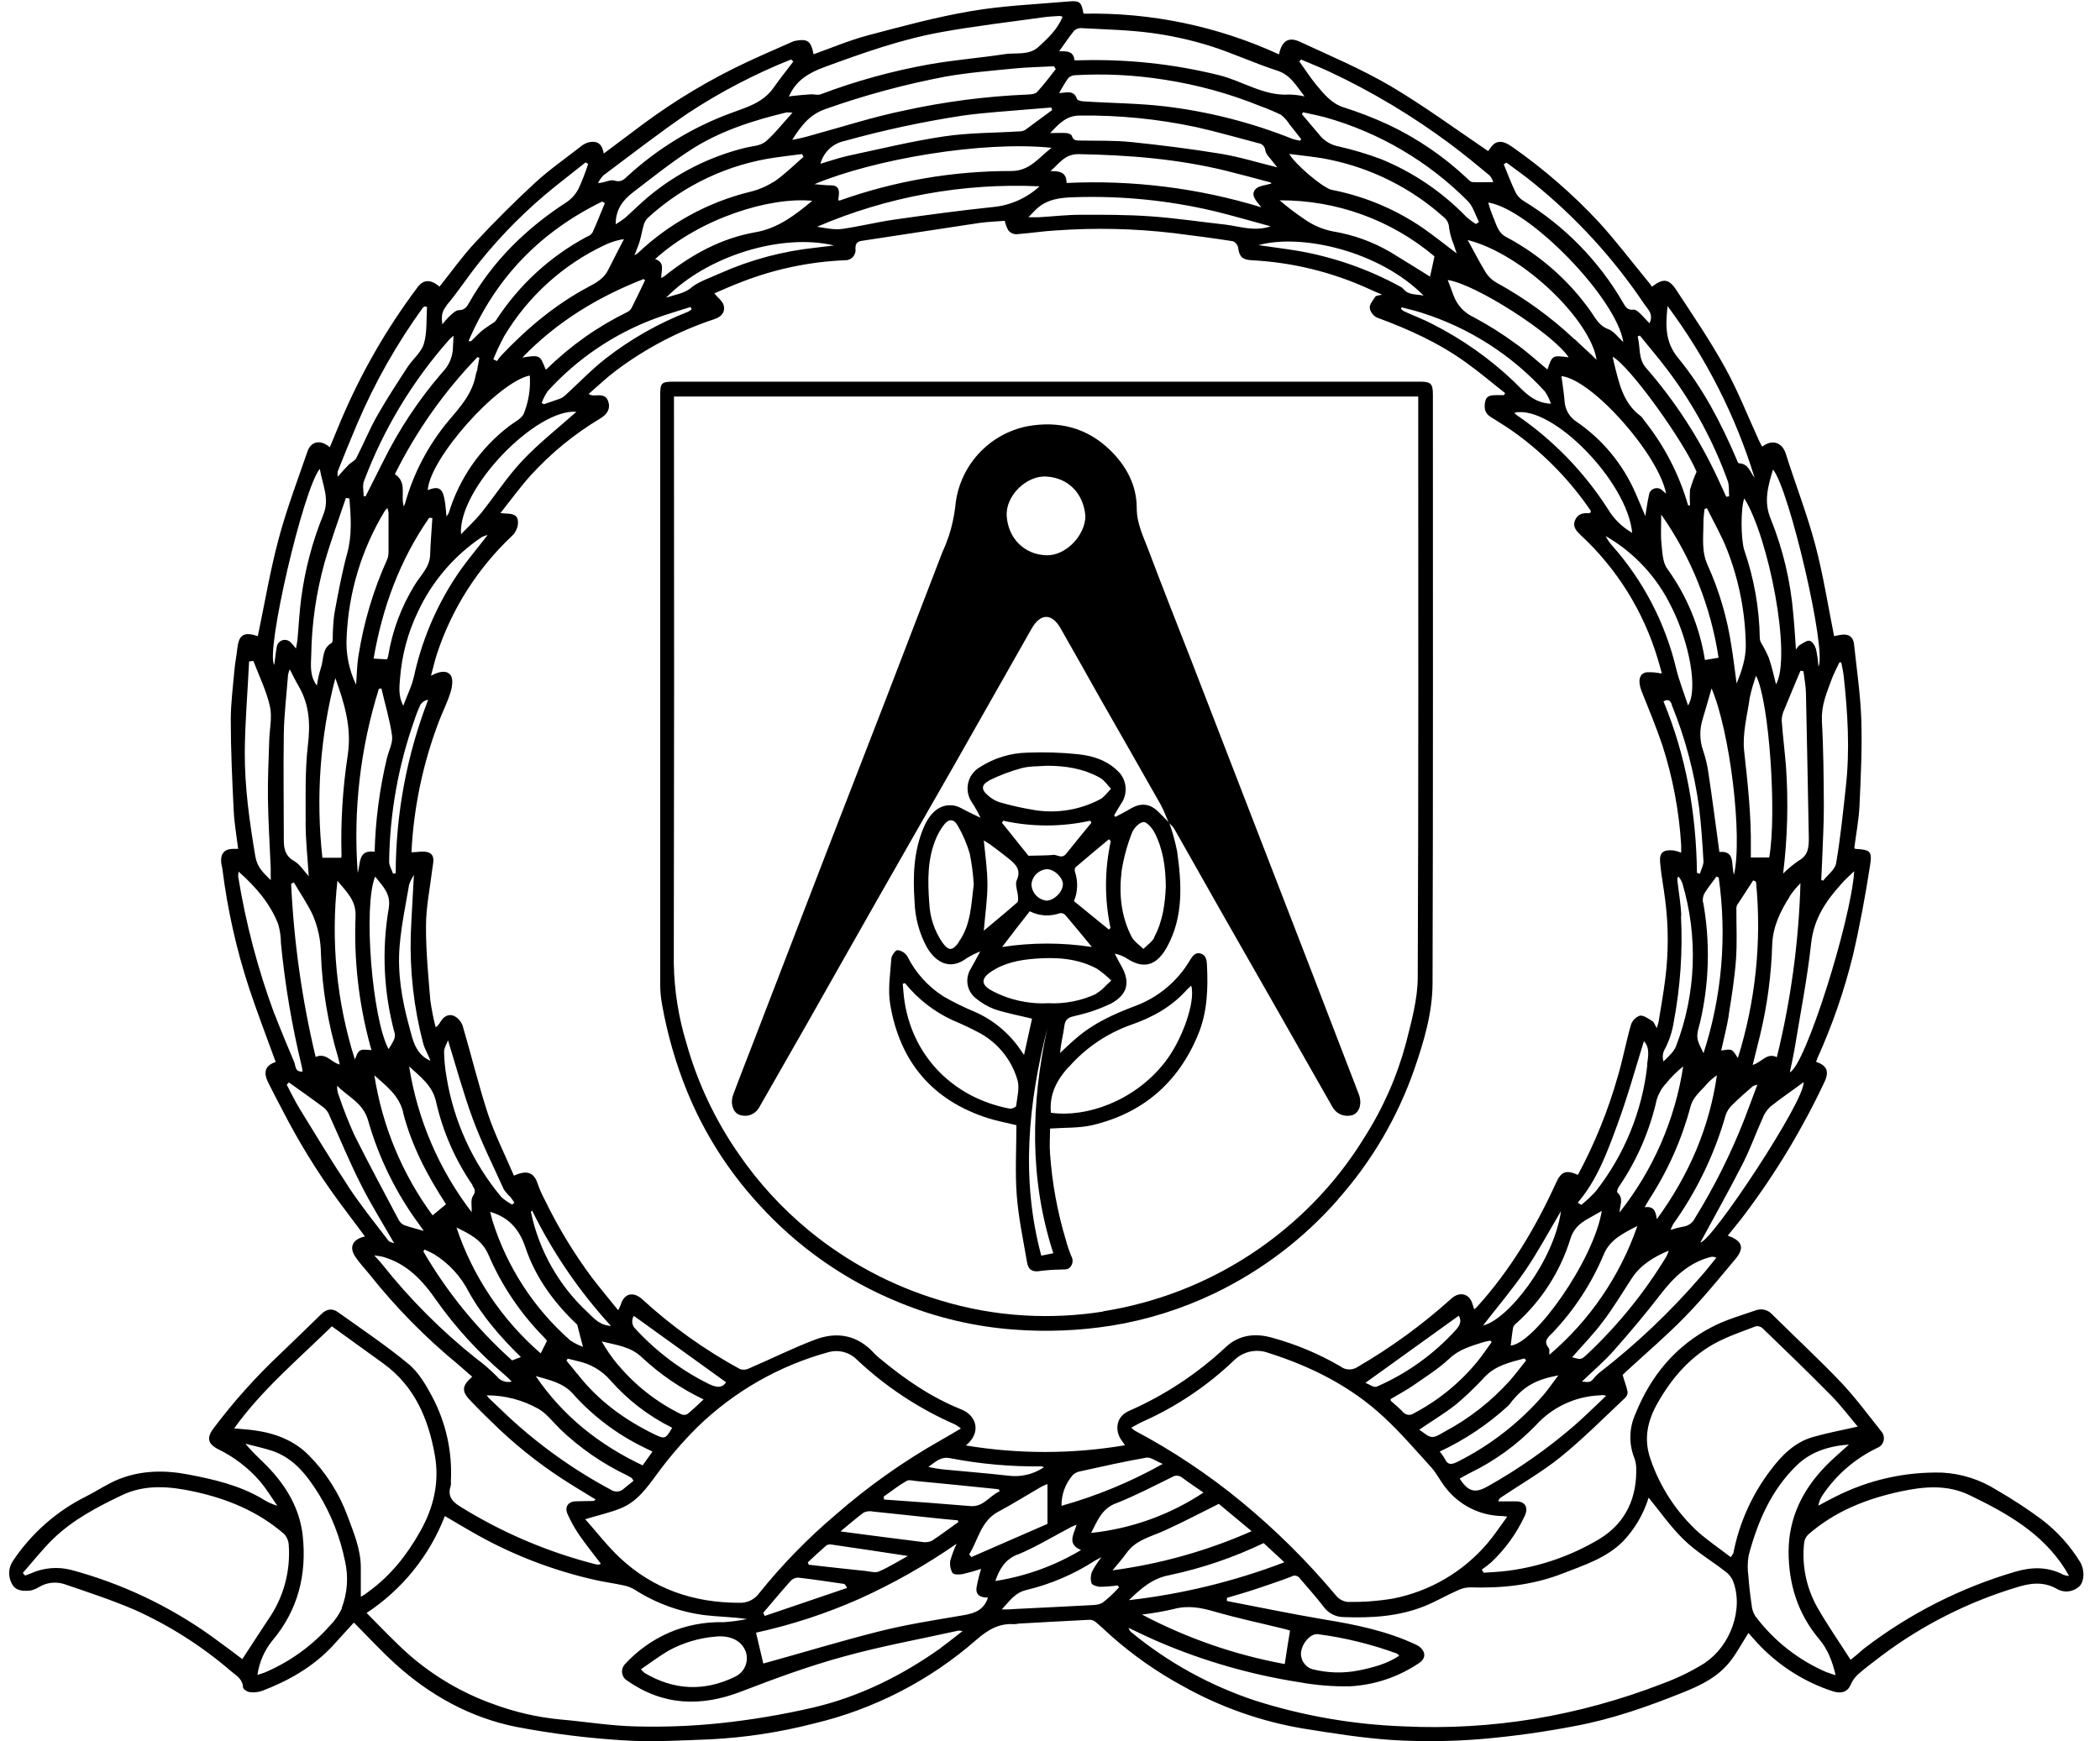
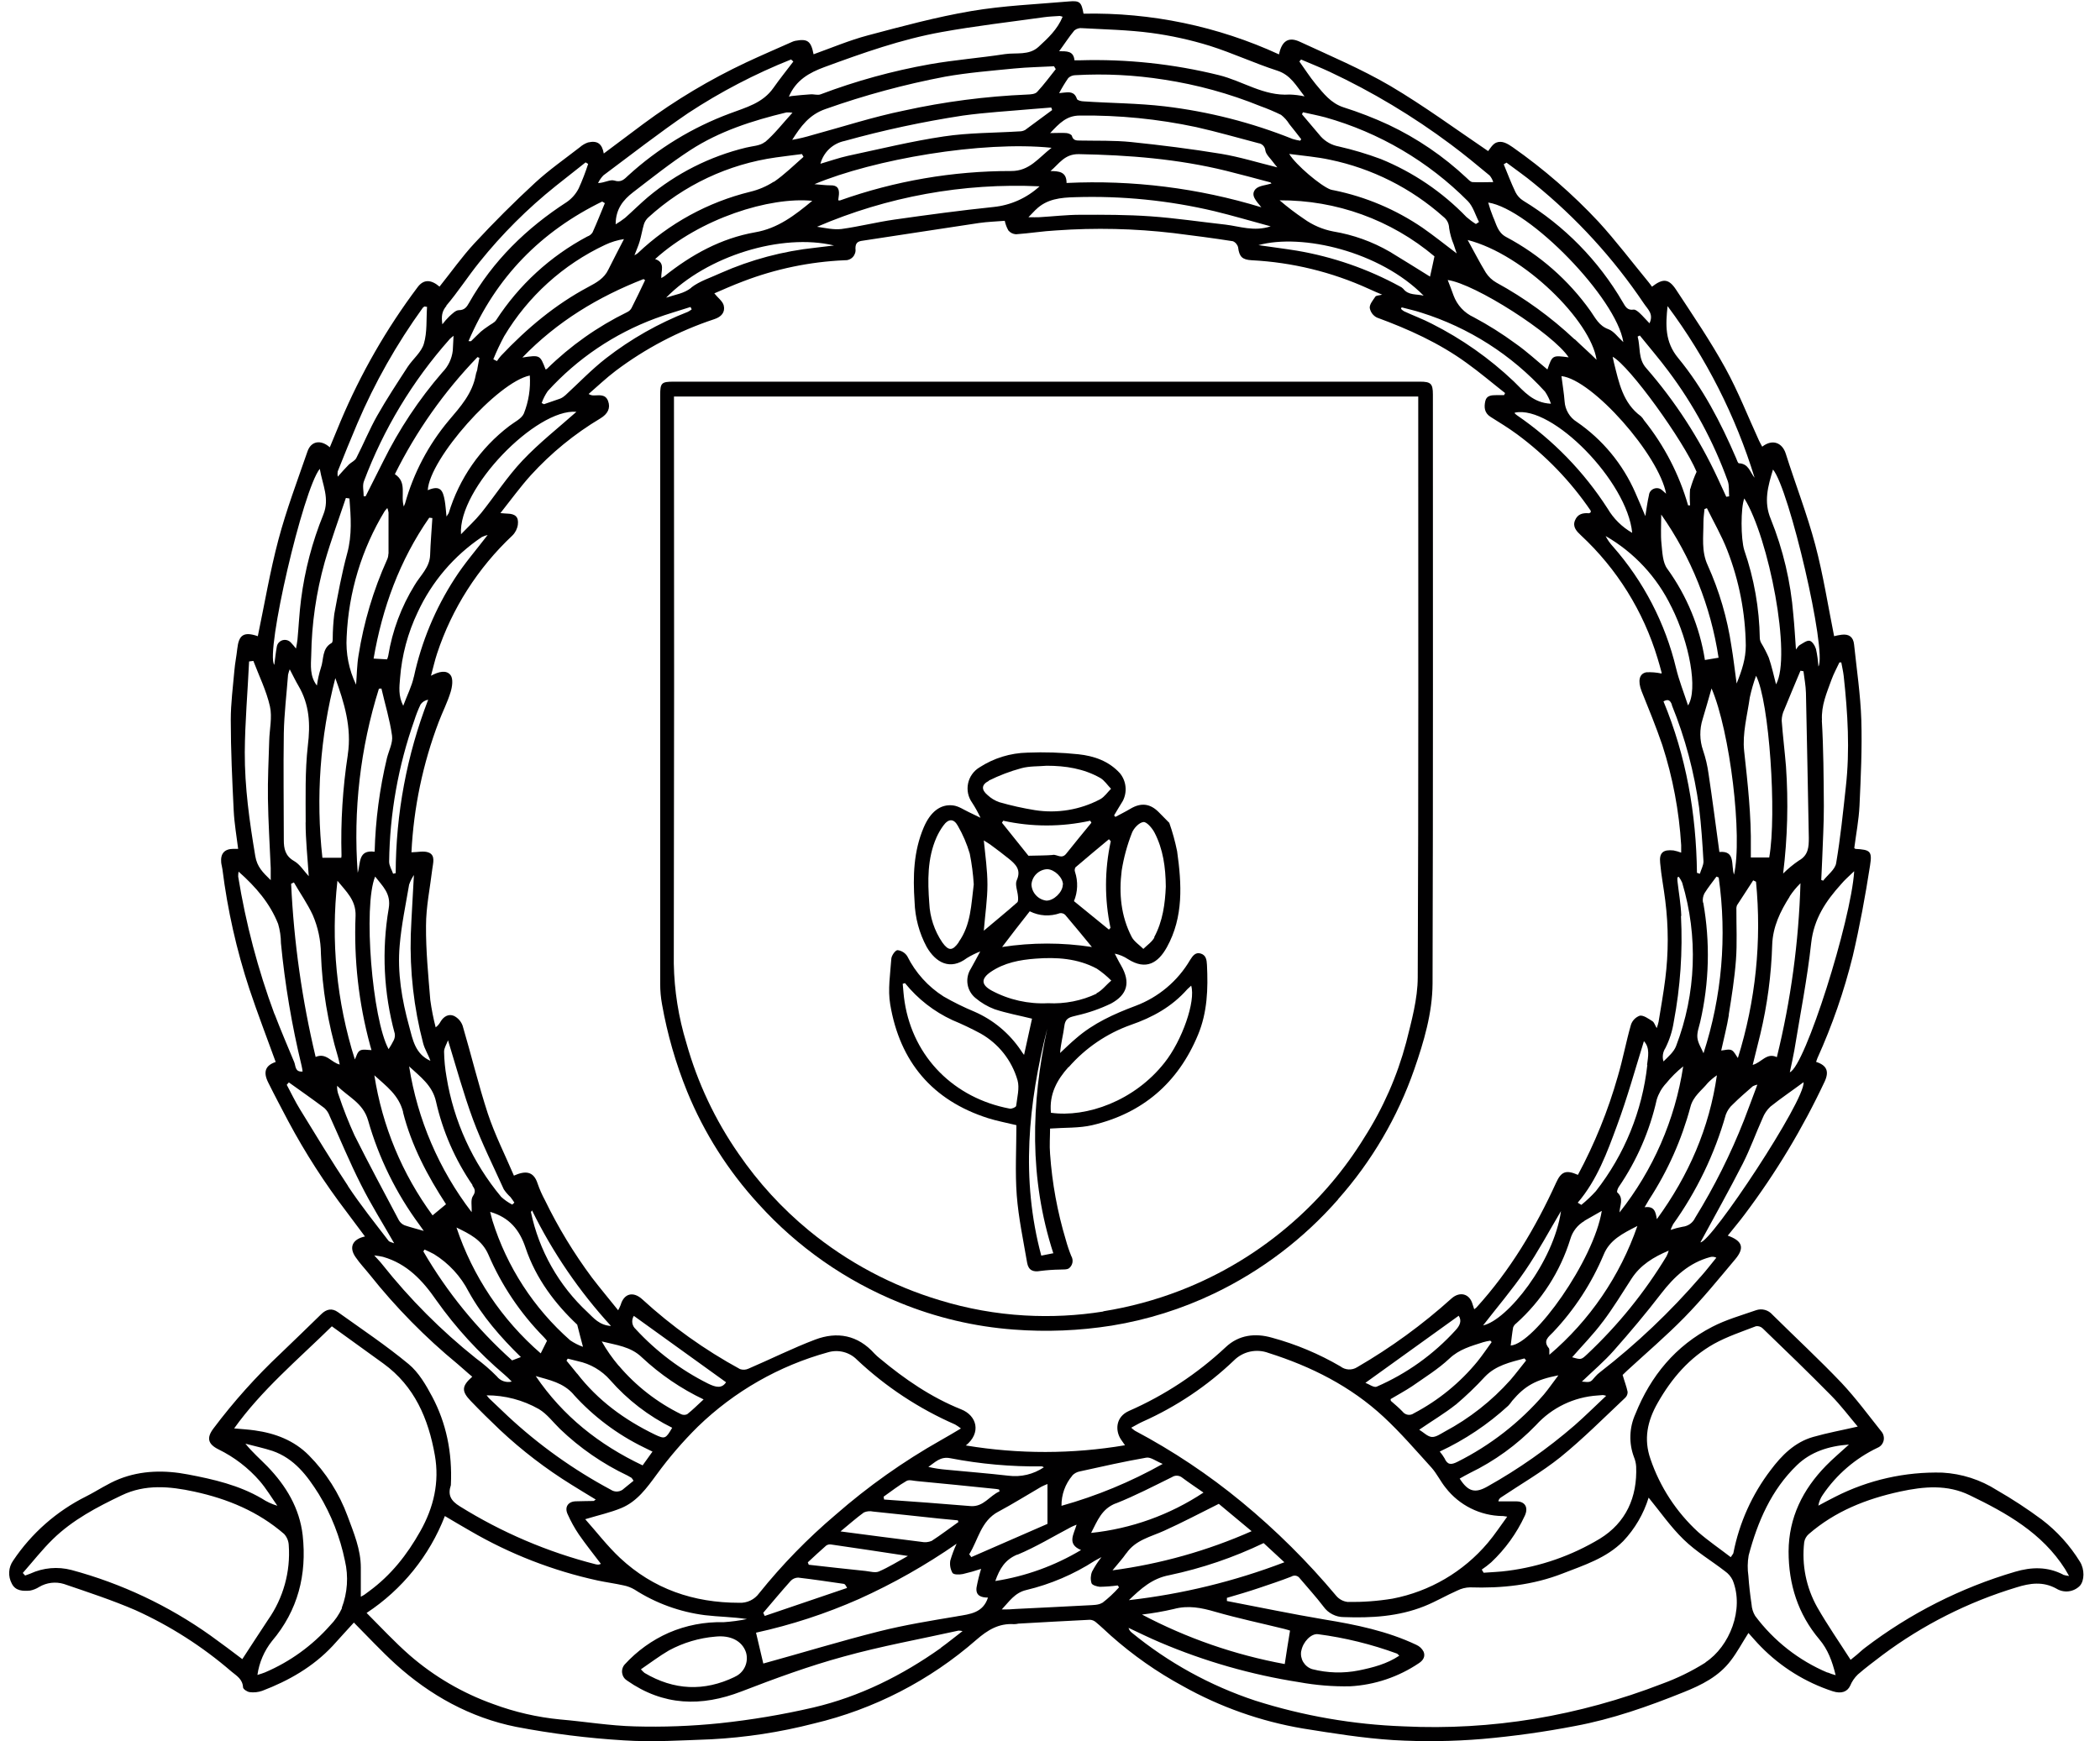
<svg xmlns="http://www.w3.org/2000/svg" width="82" height="68" viewBox="0 0 82 68" fill="none">
-   <path d="M81.22 60.998C80.829 60.361 80.324 59.802 79.73 59.349C79.166 58.931 78.579 58.546 77.97 58.196C77.333 57.79 76.602 57.555 75.847 57.513C74.395 57.473 72.956 57.797 71.662 58.456C71.439 58.565 71.223 58.687 71.002 58.803C71.027 58.65 71.087 58.505 71.176 58.379C71.713 57.587 72.451 56.953 73.314 56.542C73.372 56.518 73.424 56.481 73.465 56.433C73.506 56.385 73.535 56.327 73.55 56.266C73.565 56.205 73.565 56.141 73.55 56.079C73.537 56.017 73.509 55.96 73.468 55.912C72.957 55.268 72.466 54.605 71.911 54.012C71.037 53.095 70.109 52.235 69.208 51.343C69.131 51.254 69.029 51.189 68.915 51.158C68.801 51.127 68.68 51.131 68.568 51.171C67.991 51.373 67.396 51.539 66.857 51.82C65.427 52.559 64.457 53.732 63.858 55.224C63.739 55.487 63.672 55.772 63.663 56.06C63.653 56.349 63.701 56.637 63.803 56.907C63.851 57.024 63.88 57.148 63.888 57.275C63.937 58.475 63.49 59.467 62.472 60.093C61.372 60.756 60.147 61.183 58.873 61.347C58.562 61.391 58.246 61.398 57.933 61.423L57.859 61.3C57.987 61.213 58.11 61.119 58.227 61.017C58.778 60.499 59.224 59.88 59.541 59.194C59.693 58.865 59.541 58.627 59.194 58.636H58.508C58.512 58.606 58.523 58.577 58.539 58.551C58.556 58.525 58.577 58.503 58.603 58.486C59.381 57.965 60.198 57.495 60.929 56.911C61.815 56.191 62.628 55.374 63.457 54.593C63.489 54.564 63.514 54.528 63.531 54.488C63.548 54.448 63.556 54.405 63.555 54.361C63.513 54.153 63.432 53.951 63.36 53.698C63.378 53.679 63.455 53.604 63.532 53.532C64.281 52.843 65.057 52.18 65.765 51.458C66.473 50.736 67.109 49.952 67.757 49.18C68.131 48.734 68.04 48.462 67.465 48.257C67.689 47.974 67.916 47.711 68.124 47.43C69.342 45.811 70.389 44.071 71.25 42.237C71.431 41.842 71.333 41.606 70.914 41.471C70.931 41.426 70.944 41.381 70.964 41.33C71.545 40.044 72.008 38.709 72.346 37.34C72.619 36.172 72.837 34.989 73.021 33.802C73.112 33.236 73.021 33.187 72.454 33.153C72.439 33.153 72.423 33.133 72.405 33.12C72.476 32.571 72.582 32.022 72.609 31.469C72.66 30.352 72.714 29.233 72.68 28.117C72.648 27.134 72.5 26.15 72.397 25.167C72.367 24.877 72.197 24.753 71.912 24.789C71.813 24.802 71.715 24.821 71.618 24.846C71.38 23.661 71.193 22.453 70.882 21.28C70.562 20.076 70.106 18.908 69.728 17.713C69.596 17.299 69.219 17.127 68.81 17.445C68.768 17.366 68.723 17.291 68.687 17.212C68.251 16.262 67.87 15.282 67.368 14.371C66.789 13.321 66.111 12.325 65.451 11.32C65.16 10.876 64.937 10.866 64.506 11.197C64.46 11.135 64.419 11.074 64.365 11.01C63.719 10.226 63.103 9.411 62.421 8.664C61.406 7.578 60.281 6.6 59.063 5.746C58.859 5.605 58.645 5.478 58.419 5.572C58.277 5.635 58.174 5.819 58.108 5.901C56.854 5.052 55.611 4.138 54.286 3.354C53.153 2.692 51.946 2.182 50.759 1.632C50.315 1.424 50.051 1.596 49.942 2.124C47.551 1.024 44.941 0.481 42.309 0.534C42.228 0.085 42.167 0.019 41.742 0.056C40.468 0.167 39.183 0.218 37.92 0.433C36.559 0.665 35.218 1.028 33.883 1.383C33.175 1.571 32.484 1.862 31.768 2.12C31.668 1.598 31.529 1.504 31.05 1.595C31.001 1.606 30.954 1.623 30.909 1.645C30.318 1.908 29.728 2.161 29.145 2.434C27.727 3.101 26.378 3.906 25.12 4.839C24.604 5.222 24.092 5.609 23.576 5.995C23.51 5.616 23.33 5.478 22.962 5.563C22.845 5.603 22.736 5.667 22.643 5.749C22.056 6.205 21.444 6.632 20.899 7.133C20.081 7.888 19.291 8.675 18.531 9.496C18.04 10.025 17.616 10.628 17.162 11.194C16.817 10.901 16.531 10.91 16.302 11.222C15.092 12.834 14.085 14.589 13.302 16.446C13.161 16.786 13.019 17.123 12.878 17.469C12.522 17.155 12.141 17.225 12.004 17.638C11.609 18.781 11.18 19.916 10.871 21.08C10.542 22.321 10.329 23.592 10.067 24.846C9.501 24.65 9.324 24.814 9.265 25.338C9.235 25.621 9.177 25.897 9.153 26.178C9.097 26.822 9.011 27.469 9.011 28.114C9.011 29.298 9.068 30.484 9.126 31.667C9.15 32.158 9.238 32.657 9.299 33.151H9.123C8.765 33.151 8.605 33.334 8.637 33.686C8.646 33.774 8.674 33.859 8.685 33.947C8.884 35.533 9.235 37.097 9.735 38.616C10.056 39.578 10.42 40.523 10.765 41.475C10.369 41.608 10.263 41.858 10.474 42.278C10.726 42.787 10.993 43.289 11.258 43.792C11.92 45.03 12.681 46.213 13.533 47.329L14.251 48.29C13.76 48.397 13.618 48.714 13.883 49.095C14.05 49.341 14.251 49.549 14.436 49.78C15.456 51.063 16.608 52.234 17.874 53.276C18.065 53.435 18.242 53.606 18.44 53.767C18.024 54.136 18.015 54.333 18.381 54.714C18.746 55.094 19.135 55.479 19.523 55.846C20.38 56.649 21.315 57.365 22.314 57.984C22.621 58.178 22.934 58.363 23.262 58.564C23.206 58.602 23.191 58.62 23.176 58.62C22.951 58.62 22.726 58.63 22.499 58.633C22.191 58.633 22.033 58.851 22.164 59.134C22.287 59.411 22.434 59.678 22.604 59.929C22.873 60.318 23.17 60.688 23.463 61.075C23.437 61.088 23.409 61.098 23.38 61.104C23.341 61.107 23.302 61.103 23.264 61.094C21.388 60.617 19.598 59.853 17.956 58.83C17.603 58.613 17.477 58.386 17.605 58.002C17.611 57.955 17.611 57.907 17.605 57.861C17.668 56.712 17.417 55.567 16.878 54.55C16.634 54.09 16.348 53.6 15.958 53.276C15.081 52.549 14.126 51.911 13.197 51.246C12.965 51.079 12.745 51.123 12.539 51.329C12.015 51.846 11.483 52.351 10.958 52.859C9.999 53.761 9.12 54.743 8.33 55.795C8.06 56.157 8.118 56.399 8.53 56.604C9.147 56.906 9.698 57.329 10.148 57.848C10.401 58.145 10.604 58.485 10.83 58.807C10.615 58.744 10.41 58.648 10.223 58.524C9.332 58.002 8.34 57.774 7.345 57.585C6.441 57.411 5.525 57.419 4.655 57.763C4.205 57.94 3.795 58.224 3.364 58.441C2.211 59.016 1.228 59.882 0.512 60.952C0.421 61.081 0.368 61.233 0.359 61.391C0.35 61.549 0.385 61.706 0.46 61.845C0.601 62.138 0.899 62.145 1.176 62.12C1.302 62.095 1.421 62.047 1.529 61.978C1.673 61.893 1.834 61.838 2 61.818C2.167 61.798 2.335 61.813 2.496 61.862C3.434 62.182 4.38 62.492 5.29 62.885C6.648 63.5 7.91 64.308 9.038 65.282C9.239 65.449 9.471 65.575 9.49 65.896C9.49 65.968 9.651 66.074 9.749 66.086C9.914 66.108 10.082 66.09 10.239 66.035C11.274 65.64 12.221 65.1 12.987 64.283C13.27 63.973 13.553 63.655 13.818 63.369C14.364 63.918 14.881 64.477 15.446 64.992C16.796 66.213 18.366 67.082 20.148 67.441C21.537 67.707 22.942 67.884 24.354 67.969C25.486 68.044 26.619 67.969 27.762 67.928C29.118 67.857 30.463 67.651 31.778 67.312C34.127 66.755 36.304 65.634 38.121 64.045C38.564 63.659 39.001 63.392 39.594 63.431C39.652 63.431 39.71 63.424 39.769 63.41C40.699 63.359 41.626 63.304 42.555 63.26C42.641 63.263 42.723 63.295 42.788 63.351C42.991 63.519 43.181 63.704 43.377 63.88C44.234 64.641 45.176 65.302 46.184 65.848C47.641 66.666 49.228 67.227 50.875 67.506C52.052 67.695 53.234 67.885 54.415 67.959C55.57 68.026 56.728 68.011 57.881 67.915C59.095 67.809 60.303 67.64 61.501 67.409C62.96 67.138 64.358 66.645 65.734 66.091C66.442 65.808 67.113 65.476 67.584 64.852C67.831 64.531 68.023 64.168 68.272 63.776C68.43 63.949 68.585 64.135 68.755 64.306C69.537 65.106 70.502 65.706 71.567 66.053C71.905 66.161 72.133 66.07 72.244 65.838C72.312 65.672 72.414 65.522 72.544 65.397C72.851 65.128 73.184 64.884 73.508 64.635C75.084 63.458 76.854 62.565 78.738 61.995C79.266 61.828 79.777 61.756 80.295 62.042C80.438 62.131 80.606 62.168 80.773 62.149C80.939 62.129 81.094 62.054 81.213 61.934C81.398 61.728 81.401 61.29 81.22 60.998ZM64.729 54.789C65.275 53.828 65.97 53.021 66.929 52.482C67.441 52.199 68.015 52.008 68.567 51.795C68.614 51.788 68.663 51.793 68.708 51.807C68.756 51.823 68.799 51.849 68.834 51.884C69.729 52.744 70.625 53.613 71.5 54.5C71.88 54.885 72.208 55.322 72.54 55.715C71.925 55.857 71.355 55.96 70.797 56.12C70.078 56.325 69.569 56.84 69.139 57.415C68.413 58.366 67.916 59.471 67.686 60.645C67.686 60.679 67.648 60.709 67.582 60.815C67.147 60.48 66.707 60.181 66.307 59.832C65.459 59.053 64.819 58.075 64.448 56.985C64.174 56.202 64.325 55.499 64.729 54.789ZM58.663 59.206C58.702 59.206 58.74 59.218 58.853 59.233C58.586 59.595 58.363 59.941 58.096 60.255C57.142 61.386 55.828 62.156 54.374 62.435C53.796 62.53 53.212 62.573 52.627 62.564C52.448 62.545 52.285 62.456 52.171 62.318C51.059 60.989 49.827 59.765 48.49 58.663C47.195 57.595 45.796 56.661 44.313 55.875C44.264 55.84 44.216 55.801 44.172 55.759C44.352 55.663 44.482 55.583 44.62 55.522C45.936 54.935 47.14 54.127 48.181 53.133C48.354 52.959 48.574 52.839 48.813 52.787C49.053 52.735 49.302 52.753 49.532 52.839C51.2 53.367 52.739 54.141 54.027 55.336C54.691 55.952 55.287 56.647 55.896 57.317C56.109 57.555 56.248 57.858 56.452 58.107C56.714 58.445 57.05 58.719 57.433 58.91C57.816 59.101 58.237 59.203 58.665 59.209L58.663 59.206ZM44.081 62.493C44.543 62.053 44.98 61.644 45.661 61.518C46.934 61.249 48.17 60.828 49.342 60.265L50.152 61.014C48.2 61.76 46.162 62.257 44.085 62.493H44.081ZM47.459 62.95C48.347 63.205 49.253 63.396 50.149 63.617C50.25 63.641 50.349 63.675 50.373 63.683C50.303 64.125 50.231 64.532 50.166 64.989C48.221 64.632 46.341 63.98 44.592 63.056C45.009 63.007 45.423 62.935 45.832 62.84C46.399 62.686 46.914 62.79 47.458 62.95H47.459ZM31.58 61.111L31.543 61.017C31.781 60.797 32.017 60.573 32.262 60.361C32.318 60.323 32.386 60.308 32.452 60.32C33.434 60.461 34.416 60.611 35.452 60.768C35.05 60.989 34.697 61.21 34.319 61.374C34.178 61.435 33.974 61.374 33.8 61.354C33.054 61.278 32.316 61.194 31.58 61.111ZM33.079 62.016L29.861 63.11L29.803 62.987C30.157 62.572 30.504 62.154 30.868 61.748C30.905 61.706 30.95 61.673 31.001 61.65C31.052 61.627 31.108 61.615 31.164 61.613C31.764 61.682 32.36 61.773 32.957 61.859C32.991 61.872 33.021 61.904 33.076 62.016H33.079ZM32.823 59.806C33.167 59.523 33.436 59.283 33.733 59.068C33.847 59.019 33.972 59.007 34.093 59.034C34.954 59.121 35.819 59.218 36.681 59.308C36.927 59.334 37.162 59.353 37.403 59.377L37.423 59.443C37.075 59.687 36.737 59.949 36.378 60.18C36.252 60.232 36.113 60.245 35.98 60.217C34.955 60.091 33.934 59.955 32.82 59.809L32.823 59.806ZM34.522 58.564C34.515 58.527 34.508 58.49 34.502 58.453C34.799 58.245 35.084 58.018 35.397 57.838C35.504 57.777 35.68 57.838 35.822 57.846C36.821 57.941 37.821 58.04 38.82 58.144C38.884 58.148 38.947 58.158 39.01 58.172L39.032 58.245C38.64 58.412 38.41 58.859 37.9 58.82C36.776 58.725 35.654 58.643 34.522 58.564ZM36.251 57.29C36.508 57.115 36.716 56.874 37.1 56.949C38.28 57.177 39.481 57.285 40.683 57.269C40.7 57.269 40.714 57.283 40.761 57.304C40.355 57.579 39.862 57.696 39.375 57.633C38.569 57.541 37.761 57.477 36.954 57.399C36.716 57.38 36.479 57.343 36.246 57.29H36.251ZM38.984 59.038C39.551 58.734 40.099 58.39 40.656 58.067C40.736 58.026 40.818 57.99 40.901 57.958V59.515L37.928 60.812L37.846 60.702C38.2 60.136 38.298 59.407 38.979 59.039L38.984 59.038ZM37.71 56.456C38.325 55.963 38.152 55.287 37.529 55.041C36.358 54.572 35.327 53.863 34.363 53.06C34.286 53 34.213 52.935 34.145 52.864C33.497 52.141 32.691 51.991 31.825 52.32C30.958 52.648 30.096 53.08 29.228 53.452C29.124 53.501 29.005 53.507 28.896 53.47C27.515 52.718 26.231 51.801 25.073 50.738C24.723 50.424 24.365 50.514 24.235 50.965C24.207 51.036 24.174 51.105 24.137 51.172C23.782 50.729 23.441 50.323 23.116 49.899C22.409 48.949 21.793 47.934 21.276 46.868C21.164 46.662 21.07 46.447 20.993 46.225C20.831 45.718 20.496 45.724 20.067 45.914C19.723 45.108 19.322 44.315 19.047 43.487C18.678 42.355 18.402 41.2 18.065 40.06C18.006 39.893 17.885 39.755 17.727 39.676C17.523 39.585 17.326 39.695 17.206 39.895C17.159 39.985 17.093 40.063 17.012 40.123C16.921 39.772 16.851 39.415 16.802 39.056C16.723 38.09 16.627 37.122 16.635 36.154C16.635 35.417 16.792 34.679 16.88 33.941C16.91 33.707 17.003 33.417 16.757 33.303C16.564 33.215 16.299 33.286 16.066 33.286C16.152 31.542 16.512 29.823 17.132 28.192C17.281 27.8 17.475 27.424 17.596 27.024C17.66 26.818 17.701 26.514 17.596 26.371C17.439 26.157 17.14 26.222 16.829 26.391C16.918 26.067 16.978 25.791 17.067 25.523C17.647 23.767 18.658 22.183 20.006 20.916C20.122 20.802 20.197 20.653 20.221 20.492C20.259 20.19 20.123 20.067 19.811 20.059C19.754 20.059 19.697 20.05 19.54 20.039C19.965 19.501 20.322 19.01 20.725 18.563C21.516 17.694 22.431 16.945 23.441 16.342C23.735 16.165 23.847 15.937 23.744 15.661C23.64 15.385 23.404 15.443 23.19 15.443C23.117 15.446 23.046 15.426 22.985 15.386C23.333 15.085 23.669 14.764 24.035 14.487C25.2 13.608 26.501 12.926 27.886 12.467C28.169 12.376 28.322 12.196 28.261 11.933C28.22 11.763 28.029 11.63 27.893 11.457C28.22 11.316 28.612 11.14 29.015 10.989C30.283 10.502 31.621 10.223 32.979 10.164C33.038 10.168 33.099 10.159 33.154 10.137C33.21 10.116 33.26 10.082 33.301 10.038C33.342 9.994 33.372 9.941 33.39 9.884C33.408 9.827 33.412 9.766 33.403 9.707C33.403 9.486 33.491 9.424 33.687 9.4C35.203 9.173 36.714 8.934 38.23 8.709C38.564 8.661 38.907 8.651 39.233 8.624C39.261 8.756 39.309 8.883 39.375 9.001C39.412 9.045 39.458 9.081 39.51 9.107C39.561 9.132 39.616 9.146 39.672 9.149C40.199 9.113 40.72 9.026 41.245 8.999C42.77 8.89 44.303 8.925 45.821 9.103C46.597 9.2 47.378 9.301 48.142 9.421C48.193 9.442 48.238 9.476 48.273 9.519C48.308 9.56 48.333 9.608 48.345 9.66C48.391 10.028 48.505 10.143 48.879 10.164C50.456 10.245 52.003 10.622 53.439 11.276C53.596 11.35 53.758 11.418 53.97 11.508C53.839 11.543 53.735 11.539 53.704 11.586C53.609 11.727 53.476 11.882 53.485 12.025C53.499 12.105 53.531 12.181 53.58 12.247C53.628 12.312 53.692 12.366 53.765 12.402C54.999 12.855 56.19 13.393 57.259 14.168C57.777 14.538 58.266 14.956 58.77 15.351L58.73 15.432H58.424C58.236 15.432 58.048 15.447 57.999 15.658C57.944 15.896 57.957 16.127 58.203 16.281C58.55 16.499 58.903 16.714 59.233 16.957C60.354 17.784 61.328 18.793 62.112 19.944C62.121 19.958 62.112 19.981 62.112 20.009C62.09 20.02 62.066 20.046 62.043 20.045C61.798 20.025 61.598 20.077 61.498 20.328C61.397 20.578 61.566 20.752 61.731 20.906C63.138 22.213 64.171 23.872 64.724 25.71C64.78 25.897 64.834 26.078 64.884 26.276C64.884 26.29 64.874 26.311 64.876 26.304C64.683 26.262 64.486 26.246 64.288 26.256C64.005 26.307 63.946 26.596 64.1 26.993C64.383 27.694 64.666 28.386 64.909 29.097C65.318 30.364 65.565 31.677 65.646 33.005C65.646 33.1 65.646 33.197 65.646 33.3C65.55 33.263 65.45 33.234 65.349 33.214C64.947 33.17 64.782 33.298 64.825 33.699C64.867 34.191 64.966 34.682 65.025 35.175C65.153 36.188 65.153 37.214 65.025 38.228C64.955 38.794 64.853 39.347 64.764 39.906C64.745 39.99 64.721 40.072 64.691 40.153C64.618 40.029 64.591 39.925 64.525 39.884C64.369 39.787 64.185 39.647 64.034 39.666C63.952 39.695 63.878 39.742 63.817 39.804C63.756 39.866 63.711 39.941 63.684 40.024C63.493 40.69 63.368 41.376 63.171 42.039C62.792 43.373 62.27 44.662 61.614 45.884C61.141 45.675 60.959 45.761 60.764 46.187C59.956 47.96 58.967 49.618 57.65 51.066C57.623 51.09 57.595 51.112 57.565 51.133C57.541 51.056 57.517 50.991 57.5 50.936C57.389 50.528 57.008 50.421 56.681 50.709C55.548 51.731 54.311 52.632 52.99 53.398C52.892 53.46 52.776 53.489 52.66 53.483C52.544 53.477 52.432 53.436 52.341 53.364C51.504 52.876 50.608 52.499 49.673 52.245C49.019 52.055 48.372 52.13 47.86 52.614C46.752 53.651 45.475 54.493 44.085 55.103C43.554 55.339 43.547 55.871 43.765 56.209C43.818 56.291 43.876 56.369 43.928 56.444C41.876 56.791 39.779 56.794 37.726 56.454L37.71 56.456ZM11.933 32.118C11.933 32.809 12.01 33.498 12.056 34.22C11.864 34.013 11.711 33.757 11.483 33.627C11.136 33.429 11.082 33.143 11.082 32.806C11.082 31.415 11.061 30.023 11.082 28.633C11.097 27.871 11.19 27.111 11.248 26.35C11.265 26.278 11.287 26.207 11.313 26.139C11.448 26.396 11.541 26.594 11.652 26.781C12.086 27.518 12.123 28.282 12.02 29.123C11.908 30.112 11.936 31.121 11.936 32.12L11.933 32.118ZM11.476 34.463C11.721 34.887 12.005 35.291 12.212 35.736C12.418 36.213 12.527 36.726 12.531 37.245C12.581 38.611 12.805 39.966 13.197 41.276C13.226 41.369 13.241 41.464 13.265 41.575C12.938 41.501 12.74 41.099 12.325 41.279C11.795 39.059 11.474 36.795 11.368 34.515L11.476 34.463ZM69.738 29.927C69.689 29.332 69.615 28.738 69.571 28.144C69.572 27.997 69.606 27.852 69.67 27.719C69.874 27.21 70.094 26.703 70.304 26.195L70.421 26.215C70.456 26.498 70.511 26.781 70.518 27.064C70.56 28.947 70.593 30.832 70.63 32.724C70.63 33.078 70.615 33.402 70.24 33.61C70.021 33.759 69.815 33.929 69.627 34.116C69.799 32.726 69.835 31.323 69.738 29.925V29.927ZM69.879 35.012C70.002 34.825 70.144 34.652 70.304 34.495C70.238 36.786 69.929 39.062 69.382 41.287C68.983 41.096 68.786 41.498 68.439 41.589C68.541 41.181 68.639 40.793 68.733 40.404C69.008 39.255 69.165 38.08 69.2 36.898C69.225 36.192 69.517 35.588 69.885 35.013L69.879 35.012ZM55.14 54.139C55.631 53.794 56.156 53.471 56.594 53.06C56.983 52.69 57.453 52.569 57.917 52.419C58.008 52.393 58.099 52.373 58.192 52.359L58.246 52.414C58.062 52.668 57.886 52.929 57.69 53.173C57.006 54.008 56.161 54.696 55.205 55.198C55.138 55.246 55.054 55.266 54.973 55.253C54.891 55.24 54.817 55.196 54.767 55.13C54.626 54.981 54.464 54.847 54.314 54.715C54.303 54.704 54.306 54.678 54.299 54.642C54.576 54.476 54.869 54.319 55.14 54.139ZM53.758 54.156C53.646 54.204 53.448 54.053 53.316 54.006L56.959 51.386C57.092 51.592 56.999 51.776 56.836 51.952C55.978 52.896 54.929 53.647 53.758 54.155V54.156ZM65.65 35.773C65.635 35.316 65.551 34.862 65.5 34.406C65.496 34.359 65.496 34.312 65.5 34.265L65.553 34.244C65.605 34.314 65.649 34.39 65.684 34.47C66.314 36.566 66.23 38.811 65.447 40.854C65.359 41.084 65.144 41.267 64.955 41.454C64.928 41.367 64.921 41.275 64.934 41.184C64.947 41.094 64.98 41.008 65.03 40.932C65.191 40.612 65.3 40.27 65.355 39.916C65.614 38.55 65.709 37.158 65.638 35.769L65.65 35.773ZM16.523 40.744C16.583 40.979 16.727 41.192 16.806 41.43C16.209 41.164 16.115 40.597 15.975 40.078C15.692 39.046 15.511 37.986 15.607 36.916C15.675 36.123 15.841 35.337 15.975 34.549C16.021 34.417 16.084 34.291 16.162 34.174C16.12 35.005 16.07 35.752 16.04 36.501C15.998 37.931 16.16 39.361 16.523 40.745V40.744ZM22.54 51.739C22.627 52.071 22.682 52.306 22.764 52.6C22.587 52.536 22.418 52.451 22.263 52.345C20.844 51.095 19.795 49.48 19.23 47.676C19.198 47.57 19.174 47.459 19.14 47.329C19.89 47.547 20.286 48.027 20.521 48.73C20.929 49.952 21.699 50.944 22.539 51.734L22.54 51.739ZM20.732 47.339C20.732 47.331 20.742 47.322 20.775 47.273C21.582 48.916 22.621 50.436 23.858 51.786C23.402 51.757 23.179 51.472 22.942 51.248C21.819 50.205 21.047 48.839 20.732 47.339V47.339ZM19.996 47.042C19.842 46.962 19.699 46.862 19.571 46.745C18.453 45.403 17.716 43.785 17.436 42.061C17.378 41.734 17.346 41.403 17.34 41.071C17.34 40.929 17.441 40.775 17.494 40.628C17.816 41.678 18.099 42.716 18.467 43.714C18.812 44.644 19.261 45.539 19.672 46.449C19.746 46.559 19.833 46.661 19.931 46.75C19.988 46.82 20.034 46.892 20.085 46.968C20.06 46.995 20.033 47.019 20.005 47.042H19.996ZM18.439 46.291C18.539 46.432 18.592 46.53 18.464 46.715C18.371 46.856 18.429 47.096 18.416 47.34C17.14 45.675 16.301 43.718 15.975 41.647C16.4 42.044 16.881 42.384 17.023 43.012C17.286 44.186 17.773 45.299 18.456 46.291H18.439ZM14.449 40.815C14.465 40.88 14.487 40.938 14.506 41.011C14.349 41.011 14.176 40.965 14.061 41.027C13.947 41.089 13.92 41.256 13.856 41.376C13.143 39.123 12.912 36.746 13.176 34.398C13.505 34.807 13.905 35.149 13.884 35.767C13.814 37.469 14.005 39.171 14.45 40.815H14.449ZM14.797 26.897L14.894 26.89C15.035 27.506 15.223 28.113 15.308 28.73C15.347 29.006 15.185 29.31 15.11 29.603C14.823 30.803 14.661 32.03 14.629 33.264C13.973 33.178 14.087 33.709 13.968 34.085C13.787 31.656 14.068 29.215 14.797 26.892V26.897ZM14.649 34.235C14.942 34.616 15.28 34.896 15.177 35.487C14.9 37.113 14.981 38.779 15.415 40.37C15.428 40.458 15.414 40.548 15.374 40.628C15.314 40.747 15.248 40.863 15.174 40.974C14.534 39.809 14.173 35.383 14.649 34.232V34.235ZM15.735 43.432C16.067 44.747 16.704 45.941 17.416 47.031L16.891 47.466C15.705 45.852 14.925 43.976 14.618 41.996C15.081 42.418 15.57 42.76 15.743 43.437L15.735 43.432ZM15.451 34.101L15.35 34.123C15.296 33.966 15.194 33.809 15.195 33.652C15.219 31.771 15.551 29.907 16.178 28.134C16.245 27.921 16.327 27.713 16.423 27.511C16.493 27.413 16.599 27.347 16.719 27.327C15.886 29.486 15.457 31.78 15.451 34.094V34.101ZM16.159 26.432C16.08 26.801 15.903 27.139 15.745 27.564C15.546 27.17 15.594 26.825 15.621 26.488C15.69 25.592 15.924 24.717 16.312 23.906C16.862 22.719 17.726 21.706 18.811 20.976C18.885 20.94 18.962 20.912 19.042 20.893C18.59 21.484 18.133 22.007 17.759 22.591C16.997 23.765 16.456 25.067 16.161 26.434L16.159 26.432ZM18.774 20.052C18.556 20.322 18.296 20.558 18.001 20.865C17.88 19.084 20.939 15.947 22.508 16.083C21.81 16.704 21.055 17.295 20.402 17.986C19.803 18.62 19.324 19.367 18.776 20.052H18.774ZM25.58 10.119C27.344 8.52 30.065 7.679 31.717 7.843C31.033 8.409 30.375 8.92 29.483 9.073C28.151 9.308 26.994 9.947 25.944 10.787C25.904 10.813 25.864 10.838 25.822 10.86C25.805 10.577 25.992 10.257 25.584 10.119H25.58ZM30.214 7.096C29.931 7.279 29.619 7.412 29.292 7.49C27.642 7.895 26.127 8.724 24.896 9.895C24.857 9.923 24.816 9.948 24.774 9.97C24.855 9.756 24.929 9.595 24.978 9.425C25.043 9.203 25.079 8.974 25.145 8.753C25.178 8.655 25.235 8.566 25.311 8.496C26.699 7.227 28.439 6.409 30.301 6.148C30.637 6.1 30.977 6.061 31.314 6.017L31.375 6.126C30.995 6.46 30.634 6.816 30.222 7.101L30.214 7.096ZM25.117 10.891L25.189 10.942C25.012 11.312 24.841 11.679 24.657 12.036C24.619 12.103 24.561 12.156 24.491 12.189C23.333 12.755 22.274 13.504 21.355 14.407C21.344 14.419 21.321 14.419 21.303 14.426C21.086 13.86 21.086 13.86 20.397 13.963C21.766 12.548 23.361 11.59 25.133 10.897L25.117 10.891ZM22.063 15.444C22.008 15.497 21.944 15.539 21.873 15.568C21.665 15.646 21.449 15.709 21.241 15.786L21.151 15.74C21.209 15.575 21.289 15.419 21.388 15.275C22.541 14.006 23.983 13.032 25.591 12.436C26.04 12.267 26.506 12.138 26.963 11.989L27.01 12.081C26.963 12.119 26.912 12.152 26.858 12.179C25.713 12.626 24.637 13.236 23.666 13.99C23.099 14.431 22.594 14.961 22.063 15.449V15.444ZM26.993 11.238C26.703 11.467 26.388 11.498 26.01 11.626C27.607 9.99 30.526 9.098 32.567 9.587L31.85 9.673C30.57 9.808 29.319 10.142 28.142 10.663C27.752 10.845 27.321 10.975 26.993 11.229V11.238ZM41.061 5.772C40.547 6.168 40.203 6.682 39.488 6.679C37.208 6.676 34.944 7.065 32.796 7.829C32.774 7.83 32.752 7.827 32.731 7.821C32.739 7.747 32.751 7.679 32.758 7.599C32.778 7.352 32.683 7.229 32.422 7.238C32.242 7.238 32.063 7.214 31.802 7.193C34.117 6.222 38.344 5.493 41.061 5.772ZM32.034 6.4C32.093 6.178 32.212 5.976 32.379 5.817C32.547 5.659 32.755 5.551 32.98 5.505C34.497 5.083 36.039 4.752 37.596 4.514C38.482 4.391 39.382 4.341 40.276 4.261C40.533 4.238 40.791 4.218 41.05 4.199L41.084 4.298C40.731 4.558 40.376 4.822 40.028 5.077C39.96 5.113 39.885 5.132 39.808 5.131C38.826 5.192 37.826 5.182 36.856 5.328C35.599 5.514 34.358 5.82 33.113 6.085C32.761 6.162 32.417 6.286 32.034 6.396V6.4ZM49.26 8.098C46.796 7.344 44.221 7.022 41.647 7.146C41.647 6.7 41.346 6.685 41.019 6.68C41.36 6.397 41.564 6.01 42.13 6.02C44.07 6.055 45.991 6.206 47.877 6.67C48.452 6.812 49.024 6.968 49.596 7.12C49.62 7.12 49.635 7.156 49.647 7.167C49.434 7.235 49.155 7.246 49.022 7.389C48.821 7.626 49.046 7.838 49.26 8.105V8.098ZM31.903 8.857C34.642 7.678 37.614 7.138 40.593 7.277C40.096 7.733 39.465 8.016 38.795 8.084C37.503 8.218 36.217 8.392 34.93 8.575C34.236 8.674 33.552 8.848 32.857 8.944C32.55 8.98 32.225 8.903 31.907 8.857H31.903ZM40.444 8.191C40.869 7.767 41.421 7.715 41.981 7.701C43.81 7.643 45.638 7.826 47.418 8.247C48.126 8.418 48.834 8.629 49.617 8.84C48.963 9.053 48.412 8.84 47.856 8.773C46.873 8.664 45.9 8.517 44.919 8.448C44.012 8.384 43.099 8.385 42.19 8.388C41.652 8.388 41.118 8.452 40.583 8.483C40.467 8.49 40.352 8.483 40.158 8.483C40.28 8.361 40.359 8.275 40.441 8.191H40.444ZM55.584 11.546C55.315 11.477 55.001 11.546 54.794 11.279C54.754 11.237 54.706 11.204 54.653 11.181C53.401 10.499 52.045 10.03 50.64 9.79C50.151 9.711 49.649 9.649 49.14 9.574C50.839 9.106 53.887 9.817 55.589 11.546H55.584ZM49.965 7.824C52.177 7.81 54.321 8.586 56.012 10.012C55.942 10.334 55.889 10.598 55.839 10.803C55.363 10.509 54.821 10.165 54.272 9.834C53.589 9.438 52.84 9.169 52.062 9.04C51.649 8.961 51.259 8.794 50.918 8.549C50.588 8.327 50.271 8.086 49.969 7.826L49.965 7.824ZM54.73 12.003C54.985 12.073 55.246 12.127 55.499 12.211C57.355 12.793 59.022 13.857 60.33 15.295C60.428 15.441 60.506 15.6 60.561 15.767C59.863 15.735 59.507 15.286 59.108 14.894C58.159 13.994 57.084 13.237 55.916 12.647C55.564 12.462 55.179 12.323 54.821 12.155C54.779 12.129 54.74 12.098 54.705 12.063L54.73 12.003ZM56.523 10.935C57.592 11.077 60.654 13.04 61.252 13.956C60.617 13.871 60.617 13.871 60.423 14.43C60.011 14.092 59.615 13.723 59.179 13.418C58.66 13.036 58.115 12.693 57.547 12.39C57.366 12.307 57.203 12.19 57.067 12.044C56.932 11.898 56.827 11.727 56.758 11.541C56.687 11.335 56.608 11.139 56.527 10.929L56.523 10.935ZM59.156 16.115C60.609 15.812 63.545 18.804 63.733 20.81C63.336 20.583 63.005 20.256 62.773 19.862C61.849 18.424 60.645 17.185 59.234 16.218C59.203 16.196 59.174 16.171 59.148 16.143V16.11L59.156 16.115ZM65.265 23.698C65.973 25.113 66.307 26.933 65.914 27.551C65.745 27.036 65.563 26.577 65.448 26.103C65.026 24.338 64.178 22.703 62.979 21.341C62.866 21.219 62.771 21.082 62.696 20.935C63.811 21.577 64.706 22.541 65.264 23.701L65.265 23.698ZM65.278 27.53C65.801 28.816 66.159 30.163 66.346 31.538C66.43 32.237 66.477 32.942 66.517 33.645C66.517 33.801 66.422 33.965 66.375 34.125L66.262 34.088C66.234 31.779 65.844 29.539 64.955 27.392C65.148 27.284 65.226 27.364 65.288 27.534L65.278 27.53ZM66.497 35.25C66.476 35.126 66.497 34.998 66.556 34.887C66.698 34.658 66.865 34.452 67.024 34.235L67.111 34.27C67.439 36.574 67.236 38.921 66.518 41.134C66.435 40.938 66.304 40.742 66.28 40.535C66.256 40.327 66.341 40.117 66.389 39.91C66.743 38.38 66.783 36.794 66.507 35.248L66.497 35.25ZM67.502 39.636C67.617 38.928 67.731 38.208 67.785 37.488C67.834 36.837 67.799 36.178 67.802 35.521C67.797 35.463 67.806 35.404 67.829 35.35C68.036 35.026 68.254 34.705 68.458 34.382L68.568 34.435C68.795 36.754 68.554 39.095 67.86 41.32C67.782 41.217 67.719 41.065 67.614 41.014C67.509 40.963 67.353 41.014 67.209 41.028C67.311 40.557 67.433 40.099 67.509 39.632L67.502 39.636ZM67.712 34.17C67.582 33.779 67.78 33.215 67.138 33.274C66.997 32.244 66.867 31.228 66.714 30.215C66.672 29.907 66.601 29.603 66.501 29.308C66.363 28.911 66.358 28.479 66.486 28.079C66.6 27.702 66.707 27.322 66.832 26.886C67.552 28.558 68.052 32.677 67.707 34.166L67.712 34.17ZM65.046 42.324C65.247 42.075 65.475 41.847 65.725 41.647C65.407 43.732 64.549 45.699 63.238 47.352C63.246 47.076 63.419 46.806 63.15 46.568C63.126 46.545 63.164 46.426 63.203 46.364C63.912 45.33 64.417 44.169 64.691 42.946C64.762 42.714 64.883 42.501 65.046 42.322V42.324ZM64.324 41.593C64.127 43.39 63.431 45.097 62.315 46.52C62.14 46.712 61.95 46.892 61.748 47.056L61.607 46.971C62.364 46.083 62.754 45.01 63.144 43.95C63.544 42.869 63.852 41.754 64.191 40.662C64.436 40.924 64.352 41.273 64.314 41.59L64.324 41.593ZM61.869 47.677C62.081 47.554 62.294 47.431 62.546 47.291C62.23 49.225 59.914 52.48 58.989 52.55C59.02 52.306 59.043 52.071 59.084 51.843C59.108 51.779 59.15 51.723 59.206 51.683C60.195 50.797 60.925 49.659 61.318 48.39C61.404 48.092 61.602 47.838 61.872 47.683L61.869 47.677ZM57.905 51.771C58.46 51.053 59.049 50.366 59.557 49.621C60.065 48.877 60.481 48.09 60.953 47.299C60.67 49.28 58.855 51.57 57.902 51.766L57.905 51.771ZM56.843 54.861C57.245 54.52 57.626 54.155 57.983 53.767C58.407 53.323 58.974 53.201 59.526 53.053L59.591 53.132C59.386 53.386 59.189 53.65 58.976 53.897C58.247 54.714 57.379 55.396 56.413 55.911C56.251 56 56.071 56.132 55.908 56.12C55.746 56.109 55.59 55.943 55.417 55.837C55.932 55.482 56.408 55.203 56.841 54.859L56.843 54.861ZM58.887 54.908C58.947 54.844 59.002 54.776 59.051 54.704C59.543 54.124 59.966 53.885 60.851 53.713C60.636 53.996 60.47 54.241 60.285 54.461C59.344 55.553 58.197 56.447 56.908 57.092C56.662 57.215 56.522 57.215 56.404 56.951C56.35 56.859 56.288 56.772 56.218 56.69C57.196 56.234 58.097 55.631 58.892 54.902L58.887 54.908ZM60.5 52.917C60.49 52.775 60.513 52.692 60.478 52.651C60.232 52.356 60.478 52.205 60.646 52.027C61.48 51.146 62.148 50.121 62.618 49.003C62.854 48.424 63.354 48.178 63.936 47.88C63.26 49.834 62.073 51.572 60.497 52.913L60.5 52.917ZM62.585 51.622C62.99 51.086 63.34 50.507 63.705 49.943C64.049 49.408 64.564 49.093 65.159 48.843C65.138 48.919 65.109 48.993 65.073 49.064C64.221 50.472 63.18 51.757 61.981 52.884C61.743 53.106 61.744 53.109 61.388 53.007C61.801 52.533 62.226 52.106 62.588 51.614L62.585 51.622ZM64.696 47.614C64.649 47.331 64.604 47.094 64.218 47.149C64.294 47.019 64.341 46.933 64.393 46.849C65.119 45.735 65.665 44.512 66.008 43.227C66.113 42.814 66.446 42.59 66.687 42.292C66.794 42.181 66.913 42.082 67.041 41.995C66.745 44.052 65.945 45.899 64.698 47.611L64.696 47.614ZM65.32 47.827C66.253 46.525 66.953 45.072 67.389 43.531C67.446 43.377 67.54 43.239 67.664 43.13C67.91 42.883 68.18 42.653 68.444 42.422C68.5 42.394 68.559 42.373 68.621 42.36C68.432 42.861 68.271 43.305 68.101 43.744C67.579 45.071 66.939 46.35 66.19 47.564C66.146 47.659 66.077 47.741 65.992 47.802C65.905 47.862 65.805 47.9 65.7 47.911C65.541 47.94 65.385 47.981 65.233 48.034C65.257 47.964 65.286 47.897 65.322 47.833L65.32 47.827ZM69.085 33.488H68.366V33.134C68.386 31.861 68.244 30.597 68.105 29.331C68.03 28.652 68.227 27.939 68.325 27.241C68.387 26.953 68.469 26.669 68.57 26.392C69.088 27.383 69.382 31.811 69.085 33.481V33.488ZM67.811 26.696C67.737 26.171 67.688 25.706 67.608 25.235C67.447 24.144 67.135 23.081 66.682 22.076C66.428 21.526 66.517 20.97 66.515 20.401C66.515 20.229 66.541 20.055 66.556 19.882L66.651 19.846C66.919 20.394 67.228 20.925 67.447 21.492C67.909 22.678 68.153 23.938 68.169 25.21C68.169 25.72 68.019 26.181 67.812 26.692L67.811 26.696ZM67.092 25.689L66.573 25.776C66.371 24.489 65.867 23.267 65.102 22.211C64.921 21.966 64.911 21.567 64.876 21.227C64.841 20.888 64.867 20.52 64.867 20.096C66.037 21.763 66.803 23.678 67.107 25.692L67.092 25.689ZM65.994 19.095C65.978 19.308 65.978 19.523 65.994 19.736H65.916C65.569 18.527 64.985 17.398 64.198 16.417C64.164 16.358 64.123 16.305 64.075 16.258C63.367 15.739 63.217 14.947 63.021 14.167C63.003 14.093 62.989 14.025 62.97 13.933C63.633 14.29 65.734 17.21 66.248 18.426C66.149 18.641 66.067 18.864 66.003 19.092L65.994 19.095ZM65.069 19.292C65.005 19.235 64.958 19.19 64.909 19.15C64.867 19.111 64.816 19.083 64.76 19.071C64.704 19.06 64.647 19.064 64.593 19.082C64.537 19.101 64.488 19.135 64.451 19.181C64.415 19.226 64.393 19.28 64.388 19.337C64.329 19.59 64.297 19.849 64.246 20.156C64.104 19.821 63.983 19.529 63.855 19.241C63.366 18.123 62.573 17.165 61.567 16.475C61.431 16.39 61.317 16.273 61.236 16.135C61.153 15.997 61.105 15.84 61.094 15.679C61.07 15.351 61.012 15.026 60.971 14.689C62.182 14.823 64.784 17.776 65.059 19.29L65.069 19.292ZM61.481 13.25C60.562 12.386 59.537 11.642 58.43 11.037C58.263 10.942 58.121 10.808 58.017 10.646C57.764 10.232 57.545 9.797 57.309 9.373C59.519 9.939 62.122 12.541 62.342 14.052C62.095 13.803 61.782 13.531 61.491 13.248L61.481 13.25ZM57.63 8.748C57.5 8.668 57.377 8.577 57.262 8.476C56.317 7.496 55.178 6.725 53.918 6.211C53.381 6.011 52.832 5.847 52.274 5.72C52.005 5.67 51.759 5.534 51.575 5.332L50.839 4.463L50.877 4.384C51.167 4.449 51.463 4.507 51.75 4.583C53.857 5.176 55.774 6.303 57.316 7.855C57.522 8.066 57.609 8.395 57.752 8.67L57.63 8.748ZM51.936 6.239C53.579 6.581 55.103 7.348 56.356 8.463C56.425 8.515 56.482 8.582 56.522 8.658C56.561 8.736 56.583 8.821 56.585 8.907C56.618 9.128 56.678 9.344 56.765 9.55C56.797 9.657 56.836 9.764 56.881 9.898C56.414 9.544 55.992 9.205 55.547 8.895C54.504 8.183 53.33 7.686 52.093 7.433C52.045 7.426 51.998 7.415 51.951 7.401C51.571 7.259 50.602 6.444 50.34 6.012C50.902 6.087 51.426 6.128 51.936 6.239ZM50.768 5.495C50.668 5.479 50.569 5.456 50.472 5.427C48.87 4.785 47.191 4.357 45.477 4.153C44.431 4.03 43.372 4.03 42.319 3.959C42.225 3.959 42.072 3.921 42.052 3.866C41.956 3.565 41.738 3.594 41.509 3.62L41.357 3.638C41.464 3.434 41.583 3.236 41.714 3.047C41.791 2.975 41.892 2.936 41.997 2.936C43.151 2.871 44.31 2.929 45.452 3.11C46.743 3.307 48.007 3.654 49.218 4.146C49.492 4.244 49.761 4.358 50.023 4.486C50.151 4.586 50.261 4.709 50.346 4.848C50.505 5.042 50.656 5.241 50.81 5.438L50.768 5.495ZM42.167 4.513C43.693 4.494 45.216 4.646 46.709 4.964C47.524 5.147 48.328 5.38 49.138 5.592C49.209 5.601 49.275 5.634 49.324 5.686C49.373 5.738 49.403 5.805 49.409 5.877C49.438 6.041 49.603 6.181 49.709 6.329C49.751 6.389 49.801 6.443 49.877 6.537C49.108 6.348 48.404 6.127 47.679 6.007C46.515 5.816 45.345 5.669 44.167 5.547C43.506 5.48 42.838 5.502 42.171 5.489C42.03 5.489 41.904 5.489 41.854 5.305C41.839 5.253 41.72 5.203 41.643 5.197C41.461 5.182 41.275 5.197 41.006 5.197C41.37 4.81 41.65 4.513 42.164 4.513H42.167ZM40.491 3.596C40.413 3.678 40.239 3.688 40.107 3.693C38.487 3.762 36.877 3.971 35.293 4.32C34.089 4.566 32.908 4.951 31.716 5.275C31.459 5.353 31.197 5.416 30.933 5.462C31.266 4.94 31.593 4.479 32.235 4.258C33.758 3.718 35.32 3.296 36.907 2.994C37.799 2.836 38.707 2.764 39.607 2.675C40.123 2.624 40.641 2.617 41.157 2.588L41.225 2.701C40.985 3 40.757 3.313 40.495 3.593L40.491 3.596ZM29.865 5.546C29.684 5.698 29.374 5.703 29.128 5.766C27.719 6.107 26.409 6.769 25.298 7.699C24.992 7.959 24.709 8.242 24.409 8.508C24.291 8.6 24.168 8.684 24.04 8.76C24.04 8.159 24.341 7.804 24.713 7.515C25.45 6.949 26.173 6.372 26.949 5.867C28.096 5.121 29.387 4.709 30.708 4.391C30.787 4.388 30.866 4.391 30.944 4.401C30.558 4.824 30.25 5.227 29.871 5.551L29.865 5.546ZM24.368 9.331C24.164 9.731 23.953 10.127 23.753 10.532C23.591 10.874 23.285 11.04 22.976 11.205C21.677 11.896 20.569 12.83 19.563 13.894C19.506 13.96 19.453 14.029 19.404 14.102L19.263 14.031C19.388 13.723 19.53 13.422 19.687 13.13C20.615 11.576 21.986 10.334 23.625 9.564C23.862 9.451 24.114 9.375 24.374 9.336L24.368 9.331ZM20.687 14.666C20.722 15.172 20.643 15.68 20.455 16.151C20.364 16.356 20.085 16.483 19.889 16.636C18.76 17.494 17.932 18.686 17.52 20.042C17.494 20.087 17.466 20.131 17.435 20.173C17.408 19.914 17.398 19.732 17.366 19.552C17.295 19.145 17.19 18.937 16.703 19.145C16.771 17.915 19.425 14.925 20.687 14.666V14.666ZM18.641 14.417C18.626 14.494 18.59 14.559 18.578 14.641C18.447 15.367 17.98 15.885 17.524 16.422C16.731 17.367 16.15 18.471 15.818 19.658C15.81 19.684 15.798 19.709 15.767 19.781C15.633 19.336 15.909 18.836 15.419 18.519C16.253 16.838 17.341 15.296 18.645 13.946L18.719 13.976C18.689 14.117 18.667 14.271 18.637 14.417H18.641ZM16.761 20.219L16.883 20.233C16.853 20.714 16.811 21.198 16.795 21.68C16.779 22.163 16.41 22.477 16.188 22.856C15.668 23.698 15.319 24.634 15.16 25.61C15.15 25.658 15.134 25.706 15.114 25.751L14.588 25.721C14.928 23.74 15.604 21.883 16.761 20.219ZM15.164 21.634C15.164 21.711 15.147 21.787 15.114 21.857C14.578 23.048 14.203 24.305 14 25.595C13.937 25.963 13.937 26.333 13.904 26.739C13.623 26.157 13.496 25.512 13.536 24.867C13.611 23.131 14.123 21.441 15.025 19.955C15.056 19.916 15.089 19.877 15.124 19.841C15.146 19.897 15.161 19.956 15.171 20.015C15.171 20.552 15.171 21.09 15.171 21.627L15.164 21.634ZM13.581 29.478C13.382 30.776 13.299 32.09 13.335 33.403C13.335 33.435 13.332 33.468 13.325 33.499H12.589C12.328 31.149 12.499 28.771 13.094 26.483C13.441 27.443 13.74 28.415 13.581 29.465V29.478ZM13.165 42.404C13.59 42.84 14.174 43.066 14.373 43.756C14.791 45.226 15.471 46.608 16.38 47.837C16.425 47.899 16.469 47.96 16.547 48.073C16.264 47.991 16.026 47.932 15.801 47.855C15.707 47.817 15.628 47.748 15.577 47.66C14.993 46.554 14.399 45.454 13.842 44.339C13.611 43.831 13.406 43.312 13.229 42.783C13.178 42.661 13.156 42.529 13.165 42.398V42.404ZM16.578 48.801C16.702 48.86 16.825 48.911 16.947 48.98C17.521 49.335 17.988 49.84 18.297 50.441C18.827 51.401 19.547 52.225 20.339 53L19.996 53.13C18.624 51.902 17.455 50.465 16.53 48.873L16.578 48.801ZM17.823 47.94C18.332 48.187 18.814 48.416 19.07 48.997C19.583 50.195 20.315 51.285 21.229 52.214C21.277 52.262 21.318 52.315 21.359 52.364C21.28 52.525 21.206 52.676 21.114 52.856C19.595 51.541 18.458 49.842 17.823 47.936V47.94ZM22.394 54.461C23.168 55.319 24.1 56.02 25.14 56.526L25.478 56.692L25.093 57.23C23.394 56.424 21.978 55.305 20.919 53.742C21.449 53.897 21.985 53.993 22.394 54.456V54.461ZM22.536 53.65C22.403 53.476 22.253 53.31 22.12 53.14L22.168 53.061L22.563 53.16C23.053 53.263 23.496 53.522 23.826 53.899C24.503 54.672 25.325 55.305 26.247 55.761C25.996 56.192 25.963 56.212 25.573 56.027C24.386 55.452 23.347 54.695 22.536 53.644V53.65ZM24.157 53.337C23.908 53.042 23.686 52.725 23.496 52.389C24.062 52.531 24.628 52.586 25.067 53.014C25.781 53.681 26.592 54.234 27.474 54.654C27.236 54.872 27.049 55.063 26.833 55.232C26.796 55.249 26.755 55.258 26.715 55.258C26.674 55.258 26.633 55.249 26.596 55.232C25.663 54.774 24.833 54.129 24.161 53.336L24.157 53.337ZM24.828 51.913C24.754 51.851 24.705 51.763 24.691 51.667C24.677 51.571 24.698 51.473 24.75 51.391L28.351 53.984C28.183 54.238 27.948 54.184 27.643 54.033C26.582 53.502 25.628 52.782 24.824 51.911L24.828 51.913ZM41.868 57.627C41.947 57.544 42.05 57.487 42.163 57.466C43.023 57.276 43.891 57.08 44.762 56.928C44.931 56.9 45.13 57.061 45.401 57.173C44.154 57.874 42.827 58.423 41.449 58.809C41.443 58.376 41.594 57.956 41.874 57.627H41.868ZM43.567 58.718C44.319 58.419 45.041 58.044 45.764 57.688C45.824 57.648 45.895 57.629 45.967 57.633C46.038 57.637 46.107 57.664 46.162 57.709C46.419 57.902 46.686 58.078 46.993 58.292C45.679 59.163 44.173 59.704 42.605 59.868C42.858 59.382 43.017 58.932 43.564 58.715L43.567 58.718ZM43.983 60.662C44.343 60.14 44.929 60.023 45.456 59.783C46.164 59.464 46.855 59.099 47.591 58.732L48.873 59.8C47.145 60.565 45.315 61.08 43.441 61.329C43.651 61.07 43.832 60.876 43.981 60.659L43.983 60.662ZM61.478 55.672C60.429 56.579 59.291 57.378 58.08 58.056C57.605 58.325 57.33 58.267 56.997 57.746C57.132 57.671 57.263 57.593 57.398 57.527C58.36 57.06 59.233 56.428 59.976 55.659C60.597 54.975 61.46 54.559 62.383 54.5C62.451 54.5 62.524 54.484 62.587 54.483C62.631 54.489 62.675 54.499 62.717 54.513C62.285 54.917 61.894 55.309 61.478 55.672ZM66.398 49.87C65.219 51.235 63.908 52.48 62.483 53.586C62.412 53.638 62.347 53.699 62.289 53.766C62.102 53.991 62.105 53.992 61.768 53.958C62.203 53.541 62.638 53.174 63.011 52.751C63.651 52.028 64.277 51.285 64.866 50.518C65.376 49.858 65.952 49.319 66.775 49.096C66.856 49.072 66.944 49.081 67.019 49.119C66.817 49.367 66.616 49.628 66.398 49.873V49.87ZM66.398 48.518C66.944 47.51 67.519 46.489 68.052 45.444C68.343 44.871 68.56 44.26 68.825 43.671C68.891 43.5 68.995 43.346 69.129 43.22C69.537 42.893 69.978 42.597 70.424 42.265C70.505 42.958 66.823 48.516 66.398 48.52V48.518ZM72.401 34.034C72.278 35.961 70.484 41.644 69.888 41.877C69.953 41.565 70.018 41.29 70.065 41.017C70.293 39.622 70.569 38.23 70.723 36.826C70.828 35.882 71.296 35.19 71.89 34.532C72.027 34.368 72.19 34.227 72.395 34.03L72.401 34.034ZM71.144 28.131C71.11 27.551 71.33 27.063 71.513 26.552C71.597 26.317 71.72 26.096 71.825 25.87H71.898C71.929 26.047 71.972 26.222 71.992 26.399C72.15 27.844 72.238 29.291 72.074 30.742C71.965 31.732 71.866 32.722 71.697 33.713C71.655 33.959 71.364 34.169 71.189 34.395L71.115 34.365C71.126 34.092 71.144 33.819 71.153 33.546C71.176 32.86 71.219 32.173 71.217 31.487C71.209 30.365 71.204 29.243 71.138 28.127L71.144 28.131ZM69.231 18.337C69.864 19.085 71.346 25.438 71.005 26.031C70.991 25.802 70.959 25.574 70.91 25.349C70.873 25.226 70.768 25.046 70.659 25.025C70.55 25.004 70.396 25.124 70.27 25.196C70.219 25.226 70.188 25.29 70.128 25.366C70.093 24.889 70.07 24.454 70.026 24.014C69.924 22.727 69.626 21.464 69.143 20.267C68.86 19.59 69.034 18.993 69.232 18.335L69.231 18.337ZM69.35 26.727C69.255 26.365 69.183 26.02 69.067 25.687C68.982 25.49 68.884 25.298 68.772 25.114C68.74 25.058 68.721 24.995 68.716 24.93C68.698 23.759 68.494 22.599 68.111 21.492C67.969 21.042 67.969 19.822 68.111 19.466C69.067 20.995 69.968 25.629 69.35 26.727ZM65.115 11.955C66.623 13.979 67.772 16.247 68.513 18.659C68.332 18.44 68.282 18.108 67.9 18.093C67.862 18.093 67.822 17.97 67.794 17.901C67.194 16.503 66.494 15.155 65.529 13.983C65.003 13.349 65.037 12.681 65.115 11.955ZM65.145 14.491C66.127 15.798 66.908 17.245 67.463 18.782C67.529 18.966 67.502 19.183 67.519 19.384L67.407 19.402C67.293 19.157 67.184 18.911 67.067 18.665C66.344 17.11 65.406 15.666 64.278 14.373C63.957 14.014 64.06 13.554 63.946 13.144L64.031 13.103C64.403 13.568 64.792 14.015 65.145 14.491V14.491ZM58.826 6.352C59.186 6.624 59.562 6.881 59.905 7.168C61.556 8.508 62.999 10.085 64.186 11.848C64.341 12.081 64.581 12.259 64.409 12.626C64.267 12.485 64.153 12.343 64.024 12.226C63.957 12.165 63.861 12.084 63.79 12.092C63.544 12.129 63.47 11.979 63.365 11.8C62.42 10.176 61.084 8.814 59.479 7.838C59.349 7.757 59.244 7.642 59.176 7.505C59.006 7.15 58.867 6.781 58.717 6.417L58.826 6.352ZM63.386 13.36C63.173 13.168 63.018 12.936 62.807 12.858C62.439 12.726 62.299 12.424 62.108 12.15C61.25 10.941 60.12 9.949 58.809 9.254C58.478 9.077 58.431 8.752 58.3 8.469C58.226 8.286 58.163 8.1 58.111 7.91C59.731 8.16 63.115 11.647 63.386 13.355V13.36ZM50.803 2.324C51.171 2.482 51.551 2.632 51.916 2.802C53.588 3.587 55.176 4.539 56.656 5.645C57.171 6.029 57.67 6.44 58.165 6.852C58.23 6.927 58.278 7.016 58.307 7.112C58.024 7.112 57.756 7.126 57.498 7.112C57.415 7.105 57.334 7.011 57.263 6.945C56.364 6.102 55.338 5.403 54.224 4.875C53.65 4.609 53.061 4.381 52.458 4.19C51.967 4.029 51.678 3.648 51.374 3.284C51.143 3.001 50.949 2.697 50.738 2.402L50.803 2.324ZM41.958 1.185C41.999 1.151 42.047 1.126 42.099 1.112C42.149 1.097 42.203 1.093 42.255 1.1C43.155 1.149 44.059 1.168 44.945 1.285C45.725 1.389 46.495 1.559 47.247 1.792C48.137 2.075 48.987 2.472 49.874 2.759C50.398 2.928 50.611 3.347 50.939 3.764C50.747 3.722 50.552 3.698 50.356 3.692C49.348 3.761 48.524 3.163 47.596 2.935C45.821 2.496 43.995 2.301 42.167 2.355H41.955C41.921 1.976 41.639 2.004 41.357 2C41.567 1.717 41.746 1.434 41.956 1.183L41.958 1.185ZM32.189 2.621C33.688 2.07 35.196 1.534 36.772 1.251C38.095 1.012 39.433 0.859 40.767 0.672C40.969 0.644 41.175 0.637 41.381 0.623C41.42 0.63 41.457 0.641 41.493 0.655C41.289 1.148 40.927 1.486 40.552 1.83C40.176 2.174 39.679 2.049 39.241 2.113C38.267 2.263 37.276 2.339 36.31 2.509C34.853 2.768 33.424 3.161 32.04 3.685C31.924 3.729 31.772 3.671 31.641 3.685C31.409 3.698 31.176 3.724 30.946 3.747C30.898 3.747 30.849 3.763 30.804 3.774C31.081 3.127 31.597 2.84 32.194 2.619L32.189 2.621ZM23.552 6.856C24.657 6.032 25.74 5.186 26.875 4.414C28.14 3.583 29.485 2.882 30.89 2.322L30.978 2.403C30.719 2.745 30.449 3.079 30.201 3.432C29.783 4.03 29.129 4.194 28.502 4.431C27.034 4.976 25.685 5.8 24.529 6.856C24.379 6.997 24.256 7.139 23.986 7.051C23.826 7 23.608 7.142 23.353 7.15C23.404 7.042 23.472 6.942 23.555 6.856H23.552ZM23.51 7.869L23.618 7.934C23.459 8.316 23.308 8.701 23.138 9.077C23.09 9.152 23.018 9.208 22.934 9.236C21.488 10.005 20.263 11.129 19.373 12.503C19.302 12.609 19.158 12.664 19.049 12.749C18.953 12.812 18.862 12.88 18.774 12.954C18.643 13.077 18.521 13.2 18.395 13.323C18.385 13.332 18.359 13.323 18.294 13.323C19.367 10.818 21.126 9.035 23.533 7.862L23.51 7.869ZM17.422 11.943C17.884 11.402 18.272 10.794 18.715 10.245C19.597 9.145 20.598 8.146 21.699 7.265C22.087 6.956 22.478 6.649 22.866 6.342L22.966 6.402C22.861 6.726 22.739 7.044 22.598 7.355C22.491 7.568 22.332 7.751 22.137 7.887C20.558 8.909 19.246 10.184 18.314 11.831C18.229 11.981 18.144 12.114 17.916 12.114C17.793 12.114 17.659 12.255 17.548 12.353C17.449 12.45 17.357 12.555 17.273 12.666C17.23 12.35 17.25 12.163 17.436 11.941L17.422 11.943ZM17.545 13.256C17.597 13.205 17.652 13.158 17.71 13.114C17.698 13.326 17.691 13.509 17.68 13.693C17.643 14.014 17.5 14.313 17.272 14.542C16.356 15.601 15.579 16.772 14.959 18.027C14.734 18.48 14.504 18.928 14.278 19.38H14.201C14.201 19.184 14.146 18.968 14.21 18.797C14.974 16.761 16.105 14.884 17.548 13.257L17.545 13.256ZM13.186 18.413C13.433 17.789 13.687 17.167 13.949 16.548C14.631 14.948 15.49 13.43 16.509 12.02C16.529 12.001 16.551 11.983 16.576 11.969L16.675 11.985C16.642 12.466 16.685 12.976 16.552 13.421C16.457 13.755 16.127 14.014 15.921 14.324C15.512 14.954 15.098 15.582 14.728 16.235C14.426 16.769 14.194 17.342 13.912 17.89C13.86 17.993 13.723 18.051 13.629 18.136C13.488 18.277 13.346 18.441 13.189 18.616C13.177 18.549 13.176 18.48 13.186 18.413V18.413ZM13.503 19.447L13.645 19.469C13.7 20.183 13.754 20.892 13.557 21.612C13.346 22.39 13.2 23.187 13.053 23.981C13.014 24.302 12.993 24.624 12.992 24.947C12.992 25.004 12.985 25.089 12.951 25.11C12.558 25.328 12.651 25.76 12.527 26.093C12.457 26.316 12.406 26.543 12.374 26.774C12.09 26.406 12.139 25.985 12.153 25.58C12.171 24.354 12.347 23.136 12.678 21.956C12.923 21.107 13.227 20.279 13.508 19.442L13.503 19.447ZM12.488 18.316C12.593 18.937 12.883 19.47 12.623 20.104C12.192 21.164 11.901 22.275 11.756 23.409C11.688 23.931 11.664 24.461 11.615 24.986C11.605 25.09 11.581 25.194 11.557 25.329C11.492 25.243 11.422 25.161 11.347 25.083C11.316 25.052 11.279 25.028 11.238 25.012C11.197 24.996 11.153 24.989 11.11 24.99C11.066 24.992 11.023 25.003 10.983 25.022C10.944 25.041 10.909 25.068 10.88 25.102C10.842 25.146 10.817 25.201 10.808 25.259C10.767 25.484 10.744 25.713 10.71 25.966C10.355 25.484 11.833 19.115 12.487 18.31L12.488 18.316ZM9.726 25.833L9.893 25.812C10.117 26.402 10.403 26.978 10.54 27.586C10.636 28.011 10.523 28.482 10.512 28.932C10.489 29.688 10.451 30.443 10.462 31.196C10.475 32.097 10.533 32.997 10.571 33.901V34.374C10.261 34.07 10.04 33.859 9.968 33.434C9.742 32.089 9.553 30.746 9.558 29.376C9.566 28.203 9.671 27.02 9.726 25.84V25.833ZM10.717 39.605C10.072 37.865 9.598 36.068 9.301 34.236C9.3 34.171 9.304 34.106 9.316 34.041C9.999 34.645 10.543 35.284 10.86 36.082C10.931 36.326 10.969 36.579 10.97 36.833C11.126 38.447 11.396 40.047 11.777 41.623C11.794 41.697 11.807 41.772 11.816 41.848C11.51 41.876 11.551 41.625 11.487 41.478C11.228 40.853 10.961 40.232 10.721 39.602L10.717 39.605ZM13.591 46.319C12.937 45.335 12.328 44.324 11.71 43.318C11.521 43.012 11.367 42.684 11.197 42.367L11.279 42.273C11.743 42.606 12.212 42.931 12.667 43.275C12.76 43.361 12.831 43.469 12.873 43.588C13.281 44.486 13.656 45.401 14.101 46.276C14.485 47.042 14.942 47.769 15.392 48.557C15.301 48.518 15.208 48.508 15.168 48.454C14.637 47.761 14.08 47.065 13.59 46.326L13.591 46.319ZM18.58 53.045C17.227 51.966 16.002 50.736 14.926 49.381C14.85 49.282 14.761 49.194 14.613 49.029C14.782 49.055 14.868 49.062 14.952 49.085C15.89 49.351 16.502 50.006 17.038 50.783C17.802 51.862 18.699 52.84 19.707 53.694C19.787 53.761 19.86 53.835 19.983 53.957C19.877 53.983 19.765 53.978 19.661 53.942C19.557 53.906 19.466 53.84 19.399 53.753C19.145 53.495 18.872 53.259 18.58 53.045V53.045ZM19.832 55.309L19.11 54.623C19.083 54.598 19.062 54.567 19.002 54.494C19.717 54.493 20.419 54.678 21.041 55.031C21.358 55.219 21.595 55.544 21.868 55.809C22.644 56.554 23.535 57.169 24.508 57.63C24.561 57.657 24.611 57.687 24.661 57.718C24.689 57.753 24.715 57.791 24.738 57.831C24.62 57.924 24.491 58.028 24.368 58.132C24.301 58.2 24.212 58.242 24.117 58.25C24.023 58.259 23.928 58.234 23.85 58.18C22.392 57.4 21.042 56.435 19.832 55.309V55.309ZM22.846 59.334C23.383 59.171 23.837 59.073 24.262 58.896C24.875 58.642 25.253 58.115 25.644 57.583C26.128 56.919 26.665 56.296 27.249 55.718C28.673 54.338 30.422 53.339 32.334 52.813C32.532 52.755 32.742 52.751 32.942 52.803C33.141 52.855 33.323 52.96 33.467 53.108C34.587 54.161 35.88 55.015 37.29 55.631C37.371 55.677 37.449 55.73 37.522 55.788C37.239 55.956 36.988 56.108 36.736 56.248C35.272 57.075 33.896 58.05 32.63 59.157C31.539 60.081 30.539 61.108 29.643 62.223C29.554 62.346 29.436 62.445 29.299 62.51C29.162 62.575 29.01 62.605 28.859 62.596C27.083 62.596 25.511 62.06 24.208 60.842C23.714 60.379 23.298 59.833 22.845 59.325L22.846 59.334ZM9.463 64.798C9.095 64.515 8.657 64.192 8.218 63.874C6.576 62.706 4.738 61.84 2.792 61.316C2.256 61.175 1.688 61.225 1.185 61.457C1.118 61.486 1.043 61.507 0.981 61.532L0.89 61.432C1.281 60.989 1.646 60.519 2.067 60.109C2.84 59.356 3.791 58.857 4.757 58.397C5.666 57.961 6.618 58.044 7.588 58.255C8.892 58.538 10.08 59.031 11.094 59.909C11.204 60.029 11.268 60.184 11.275 60.347C11.349 61.381 11.064 62.41 10.468 63.259C10.131 63.764 9.801 64.28 9.461 64.798H9.463ZM13.352 62.809C13.238 63.057 13.083 63.283 12.892 63.478C12.19 64.273 11.319 64.902 10.343 65.317C10.265 65.351 10.179 65.373 10.052 65.414C10.12 64.931 10.316 64.476 10.618 64.094C11.636 62.894 11.987 61.498 11.819 59.96C11.697 58.896 11.169 58.026 10.442 57.272C10.166 56.989 9.861 56.727 9.583 56.383C9.937 56.477 10.291 56.552 10.642 56.666C11.492 56.961 11.993 57.629 12.446 58.349C12.934 59.153 13.28 60.034 13.469 60.955C13.612 61.567 13.569 62.208 13.345 62.794L13.352 62.809ZM14.089 62.353V61.221C14.089 60.514 13.815 59.868 13.574 59.216C13.246 58.323 12.729 57.512 12.059 56.836C11.482 56.255 10.75 55.976 9.948 55.864C9.689 55.827 9.427 55.813 9.143 55.786C10.216 54.286 11.615 53.116 12.958 51.799C13.619 52.277 14.298 52.763 14.972 53.254C16.188 54.136 16.729 55.41 16.98 56.835C17.166 57.889 16.934 58.874 16.414 59.798C15.895 60.722 15.267 61.518 14.414 62.144C14.351 62.189 14.29 62.236 14.223 62.285C14.193 62.306 14.157 62.319 14.097 62.356L14.089 62.353ZM36.742 64.358C35.221 65.438 33.57 66.261 31.758 66.687C30.553 66.966 29.332 67.171 28.101 67.301C27 67.414 25.893 67.455 24.787 67.424C23.813 67.4 22.845 67.236 21.872 67.153C20.98 67.067 20.103 66.865 19.263 66.553C18.063 66.125 16.953 65.477 15.992 64.641C15.415 64.136 14.888 63.566 14.315 62.993C15.703 62.08 16.771 60.758 17.371 59.209C17.715 59.411 18.03 59.602 18.354 59.785C19.903 60.689 21.584 61.344 23.337 61.726C23.671 61.797 24.011 61.842 24.344 61.916C24.497 61.946 24.643 62.001 24.777 62.08C25.607 62.614 26.545 62.955 27.524 63.08C28.063 63.145 28.611 63.147 29.167 63.232C28.865 63.293 28.559 63.334 28.251 63.355C27.517 63.335 26.788 63.476 26.114 63.767C25.461 64.055 24.876 64.477 24.395 65.003C24.354 65.048 24.324 65.102 24.307 65.16C24.289 65.218 24.284 65.28 24.293 65.34C24.302 65.4 24.323 65.458 24.357 65.508C24.39 65.559 24.433 65.601 24.484 65.633C25.9 66.623 27.379 66.667 28.958 66.057C30.265 65.552 31.587 65.067 32.935 64.699C34.409 64.289 35.928 64.016 37.428 63.683C37.481 63.684 37.534 63.691 37.586 63.702C37.273 63.941 37.012 64.157 36.737 64.354L36.742 64.358ZM28.692 65.49C27.491 66.07 26.315 66.015 25.168 65.336C25.116 65.293 25.069 65.246 25.026 65.194C25.401 64.94 25.747 64.674 26.121 64.457C26.681 64.155 27.297 63.971 27.931 63.918C28.527 63.853 28.979 64.086 29.129 64.532C29.185 64.719 29.171 64.921 29.088 65.098C29.006 65.275 28.862 65.415 28.683 65.491L28.692 65.49ZM37.377 63.124C36.358 63.294 35.334 63.46 34.335 63.711C32.806 64.096 31.294 64.56 29.805 64.969L29.521 63.764C30.902 63.461 32.248 63.021 33.541 62.449C34.875 61.848 36.151 61.125 37.353 60.29C37.255 60.502 37.173 60.722 37.107 60.947C37.079 61.113 37.109 61.284 37.193 61.431C37.246 61.505 37.462 61.5 37.596 61.474C37.836 61.419 38.075 61.351 38.31 61.272C38.237 61.51 38.177 61.752 38.132 61.996C38.087 62.326 38.323 62.393 38.578 62.393C38.383 62.994 37.882 63.038 37.375 63.123L37.377 63.124ZM39.728 60.719C40.453 60.417 41.131 60.003 41.829 59.636C41.88 59.609 41.933 59.59 42.038 59.546C41.936 59.915 41.645 60.303 42.212 60.536C41.184 61.151 40.047 61.562 38.864 61.746C39.034 61.272 39.233 60.918 39.723 60.713L39.728 60.719ZM43.043 62.594C42.902 62.69 42.675 62.684 42.477 62.696C41.541 62.748 40.605 62.789 39.668 62.837C39.485 62.854 39.301 62.861 39.117 62.855C39.401 62.558 39.617 62.205 40.075 62.098C41.024 61.871 41.929 61.484 42.749 60.954C42.804 60.918 42.871 60.893 43.011 60.812C42.871 60.989 42.748 61.178 42.643 61.378C42.584 61.522 42.576 61.682 42.621 61.831C42.648 61.909 42.835 61.964 42.95 61.972C43.182 61.968 43.414 61.95 43.644 61.919L43.696 61.992C43.497 62.216 43.278 62.42 43.041 62.602L43.043 62.594ZM66.595 64.931C66.06 65.268 65.49 65.546 64.896 65.762C63.286 66.386 61.618 66.844 59.915 67.129C58.231 67.406 56.523 67.505 54.818 67.423C52.847 67.353 50.894 67.015 49.014 66.417C47.256 65.835 45.621 64.934 44.19 63.76C44.13 63.713 44.087 63.649 44.067 63.576C44.476 63.767 44.881 63.968 45.294 64.142C47.036 64.884 48.863 65.407 50.734 65.698C51.388 65.817 52.051 65.871 52.716 65.858C53.678 65.806 54.608 65.493 55.406 64.954C55.577 64.843 55.662 64.688 55.589 64.508C55.528 64.388 55.428 64.293 55.305 64.239C54.173 63.702 52.95 63.451 51.715 63.249C50.441 63.035 49.178 62.77 47.908 62.527V62.404C48.333 62.281 48.746 62.159 49.16 62.019C49.573 61.879 50.009 61.736 50.425 61.573C50.477 61.54 50.541 61.528 50.602 61.54C50.663 61.552 50.717 61.588 50.752 61.639C51.061 62.008 51.386 62.359 51.679 62.745C51.769 62.872 51.888 62.976 52.026 63.046C52.164 63.118 52.317 63.156 52.472 63.155C53.547 63.195 54.607 63.134 55.615 62.731C56.06 62.554 56.476 62.306 56.908 62.117C57.061 62.04 57.228 61.998 57.399 61.994C58.642 62.036 59.86 61.906 61.024 61.45C61.858 61.125 62.722 60.855 63.384 60.188C63.84 59.706 64.179 59.125 64.375 58.49C64.822 59.036 65.234 59.631 65.737 60.12C66.239 60.61 66.818 60.945 67.356 61.363C67.486 61.453 67.591 61.576 67.659 61.719C68.115 62.851 67.538 64.3 66.597 64.921L66.595 64.931ZM50.813 64.474C50.877 64.123 51.197 63.788 51.467 63.823C52.518 63.961 53.551 64.215 54.547 64.58C54.571 64.59 54.589 64.617 54.639 64.662C54.147 64.99 53.606 65.126 53.061 65.238C52.456 65.359 51.831 65.341 51.234 65.187C51.09 65.14 50.968 65.042 50.889 64.912C50.812 64.783 50.783 64.629 50.809 64.48L50.813 64.474ZM71.359 65.323C70.238 64.849 69.264 64.085 68.536 63.11C68.452 62.972 68.404 62.816 68.394 62.656C68.339 62.287 68.296 61.919 68.271 61.549C68.232 61.283 68.235 61.011 68.281 60.746C68.632 59.424 69.168 58.183 70.167 57.221C70.7 56.707 71.394 56.475 72.197 56.417C71.868 56.719 71.571 56.966 71.302 57.242C70.393 58.172 69.847 59.269 69.84 60.592C69.84 61.875 70.206 63.035 71.04 64.024C71.373 64.418 71.544 64.873 71.677 65.424C71.568 65.395 71.462 65.359 71.359 65.315V65.323ZM80.561 61.496C79.947 61.177 79.32 61.197 78.684 61.385C76.564 62.008 74.576 63.016 72.82 64.357C72.711 64.439 72.613 64.536 72.508 64.624C72.404 64.712 72.313 64.78 72.262 64.824C71.822 64.136 71.36 63.471 70.962 62.776C70.526 62.003 70.347 61.111 70.45 60.229C70.471 60.107 70.533 59.995 70.627 59.914C71.657 59.021 72.869 58.541 74.187 58.254C75.126 58.05 76.039 57.971 76.91 58.395C78.351 59.09 79.742 59.871 80.636 61.279C80.68 61.351 80.72 61.421 80.792 61.549C80.711 61.541 80.632 61.525 80.554 61.5L80.561 61.496Z" fill="#010001" />
+   <path d="M81.22 60.998C80.829 60.361 80.324 59.802 79.73 59.349C79.166 58.931 78.579 58.546 77.97 58.196C77.333 57.79 76.602 57.555 75.847 57.513C74.395 57.473 72.956 57.797 71.662 58.456C71.439 58.565 71.223 58.687 71.002 58.803C71.027 58.65 71.087 58.505 71.176 58.379C71.713 57.587 72.451 56.953 73.314 56.542C73.372 56.518 73.424 56.481 73.465 56.433C73.506 56.385 73.535 56.327 73.55 56.266C73.565 56.205 73.565 56.141 73.55 56.079C73.537 56.017 73.509 55.96 73.468 55.912C72.957 55.268 72.466 54.605 71.911 54.012C71.037 53.095 70.109 52.235 69.208 51.343C69.131 51.254 69.029 51.189 68.915 51.158C68.801 51.127 68.68 51.131 68.568 51.171C67.991 51.373 67.396 51.539 66.857 51.82C65.427 52.559 64.457 53.732 63.858 55.224C63.739 55.487 63.672 55.772 63.663 56.06C63.653 56.349 63.701 56.637 63.803 56.907C63.851 57.024 63.88 57.148 63.888 57.275C63.937 58.475 63.49 59.467 62.472 60.093C61.372 60.756 60.147 61.183 58.873 61.347C58.562 61.391 58.246 61.398 57.933 61.423L57.859 61.3C57.987 61.213 58.11 61.119 58.227 61.017C58.778 60.499 59.224 59.88 59.541 59.194C59.693 58.865 59.541 58.627 59.194 58.636H58.508C58.512 58.606 58.523 58.577 58.539 58.551C58.556 58.525 58.577 58.503 58.603 58.486C59.381 57.965 60.198 57.495 60.929 56.911C61.815 56.191 62.628 55.374 63.457 54.593C63.489 54.564 63.514 54.528 63.531 54.488C63.548 54.448 63.556 54.405 63.555 54.361C63.513 54.153 63.432 53.951 63.36 53.698C63.378 53.679 63.455 53.604 63.532 53.532C64.281 52.843 65.057 52.18 65.765 51.458C66.473 50.736 67.109 49.952 67.757 49.18C68.131 48.734 68.04 48.462 67.465 48.257C67.689 47.974 67.916 47.711 68.124 47.43C69.342 45.811 70.389 44.071 71.25 42.237C71.431 41.842 71.333 41.606 70.914 41.471C70.931 41.426 70.944 41.381 70.964 41.33C71.545 40.044 72.008 38.709 72.346 37.34C72.619 36.172 72.837 34.989 73.021 33.802C73.112 33.236 73.021 33.187 72.454 33.153C72.439 33.153 72.423 33.133 72.405 33.12C72.476 32.571 72.582 32.022 72.609 31.469C72.66 30.352 72.714 29.233 72.68 28.117C72.648 27.134 72.5 26.15 72.397 25.167C72.367 24.877 72.197 24.753 71.912 24.789C71.813 24.802 71.715 24.821 71.618 24.846C71.38 23.661 71.193 22.453 70.882 21.28C70.562 20.076 70.106 18.908 69.728 17.713C69.596 17.299 69.219 17.127 68.81 17.445C68.768 17.366 68.723 17.291 68.687 17.212C68.251 16.262 67.87 15.282 67.368 14.371C66.789 13.321 66.111 12.325 65.451 11.32C65.16 10.876 64.937 10.866 64.506 11.197C64.46 11.135 64.419 11.074 64.365 11.01C63.719 10.226 63.103 9.411 62.421 8.664C61.406 7.578 60.281 6.6 59.063 5.746C58.859 5.605 58.645 5.478 58.419 5.572C58.277 5.635 58.174 5.819 58.108 5.901C56.854 5.052 55.611 4.138 54.286 3.354C53.153 2.692 51.946 2.182 50.759 1.632C50.315 1.424 50.051 1.596 49.942 2.124C47.551 1.024 44.941 0.481 42.309 0.534C42.228 0.085 42.167 0.019 41.742 0.056C40.468 0.167 39.183 0.218 37.92 0.433C36.559 0.665 35.218 1.028 33.883 1.383C33.175 1.571 32.484 1.862 31.768 2.12C31.668 1.598 31.529 1.504 31.05 1.595C31.001 1.606 30.954 1.623 30.909 1.645C30.318 1.908 29.728 2.161 29.145 2.434C27.727 3.101 26.378 3.906 25.12 4.839C24.604 5.222 24.092 5.609 23.576 5.995C23.51 5.616 23.33 5.478 22.962 5.563C22.845 5.603 22.736 5.667 22.643 5.749C22.056 6.205 21.444 6.632 20.899 7.133C20.081 7.888 19.291 8.675 18.531 9.496C18.04 10.025 17.616 10.628 17.162 11.194C16.817 10.901 16.531 10.91 16.302 11.222C15.092 12.834 14.085 14.589 13.302 16.446C13.161 16.786 13.019 17.123 12.878 17.469C12.522 17.155 12.141 17.225 12.004 17.638C11.609 18.781 11.18 19.916 10.871 21.08C10.542 22.321 10.329 23.592 10.067 24.846C9.501 24.65 9.324 24.814 9.265 25.338C9.235 25.621 9.177 25.897 9.153 26.178C9.097 26.822 9.011 27.469 9.011 28.114C9.011 29.298 9.068 30.484 9.126 31.667C9.15 32.158 9.238 32.657 9.299 33.151H9.123C8.765 33.151 8.605 33.334 8.637 33.686C8.646 33.774 8.674 33.859 8.685 33.947C8.884 35.533 9.235 37.097 9.735 38.616C10.056 39.578 10.42 40.523 10.765 41.475C10.369 41.608 10.263 41.858 10.474 42.278C10.726 42.787 10.993 43.289 11.258 43.792C11.92 45.03 12.681 46.213 13.533 47.329L14.251 48.29C13.76 48.397 13.618 48.714 13.883 49.095C14.05 49.341 14.251 49.549 14.436 49.78C15.456 51.063 16.608 52.234 17.874 53.276C18.065 53.435 18.242 53.606 18.44 53.767C18.024 54.136 18.015 54.333 18.381 54.714C18.746 55.094 19.135 55.479 19.523 55.846C20.38 56.649 21.315 57.365 22.314 57.984C22.621 58.178 22.934 58.363 23.262 58.564C23.206 58.602 23.191 58.62 23.176 58.62C22.951 58.62 22.726 58.63 22.499 58.633C22.191 58.633 22.033 58.851 22.164 59.134C22.287 59.411 22.434 59.678 22.604 59.929C22.873 60.318 23.17 60.688 23.463 61.075C23.437 61.088 23.409 61.098 23.38 61.104C23.341 61.107 23.302 61.103 23.264 61.094C21.388 60.617 19.598 59.853 17.956 58.83C17.603 58.613 17.477 58.386 17.605 58.002C17.668 56.712 17.417 55.567 16.878 54.55C16.634 54.09 16.348 53.6 15.958 53.276C15.081 52.549 14.126 51.911 13.197 51.246C12.965 51.079 12.745 51.123 12.539 51.329C12.015 51.846 11.483 52.351 10.958 52.859C9.999 53.761 9.12 54.743 8.33 55.795C8.06 56.157 8.118 56.399 8.53 56.604C9.147 56.906 9.698 57.329 10.148 57.848C10.401 58.145 10.604 58.485 10.83 58.807C10.615 58.744 10.41 58.648 10.223 58.524C9.332 58.002 8.34 57.774 7.345 57.585C6.441 57.411 5.525 57.419 4.655 57.763C4.205 57.94 3.795 58.224 3.364 58.441C2.211 59.016 1.228 59.882 0.512 60.952C0.421 61.081 0.368 61.233 0.359 61.391C0.35 61.549 0.385 61.706 0.46 61.845C0.601 62.138 0.899 62.145 1.176 62.12C1.302 62.095 1.421 62.047 1.529 61.978C1.673 61.893 1.834 61.838 2 61.818C2.167 61.798 2.335 61.813 2.496 61.862C3.434 62.182 4.38 62.492 5.29 62.885C6.648 63.5 7.91 64.308 9.038 65.282C9.239 65.449 9.471 65.575 9.49 65.896C9.49 65.968 9.651 66.074 9.749 66.086C9.914 66.108 10.082 66.09 10.239 66.035C11.274 65.64 12.221 65.1 12.987 64.283C13.27 63.973 13.553 63.655 13.818 63.369C14.364 63.918 14.881 64.477 15.446 64.992C16.796 66.213 18.366 67.082 20.148 67.441C21.537 67.707 22.942 67.884 24.354 67.969C25.486 68.044 26.619 67.969 27.762 67.928C29.118 67.857 30.463 67.651 31.778 67.312C34.127 66.755 36.304 65.634 38.121 64.045C38.564 63.659 39.001 63.392 39.594 63.431C39.652 63.431 39.71 63.424 39.769 63.41C40.699 63.359 41.626 63.304 42.555 63.26C42.641 63.263 42.723 63.295 42.788 63.351C42.991 63.519 43.181 63.704 43.377 63.88C44.234 64.641 45.176 65.302 46.184 65.848C47.641 66.666 49.228 67.227 50.875 67.506C52.052 67.695 53.234 67.885 54.415 67.959C55.57 68.026 56.728 68.011 57.881 67.915C59.095 67.809 60.303 67.64 61.501 67.409C62.96 67.138 64.358 66.645 65.734 66.091C66.442 65.808 67.113 65.476 67.584 64.852C67.831 64.531 68.023 64.168 68.272 63.776C68.43 63.949 68.585 64.135 68.755 64.306C69.537 65.106 70.502 65.706 71.567 66.053C71.905 66.161 72.133 66.07 72.244 65.838C72.312 65.672 72.414 65.522 72.544 65.397C72.851 65.128 73.184 64.884 73.508 64.635C75.084 63.458 76.854 62.565 78.738 61.995C79.266 61.828 79.777 61.756 80.295 62.042C80.438 62.131 80.606 62.168 80.773 62.149C80.939 62.129 81.094 62.054 81.213 61.934C81.398 61.728 81.401 61.29 81.22 60.998ZM64.729 54.789C65.275 53.828 65.97 53.021 66.929 52.482C67.441 52.199 68.015 52.008 68.567 51.795C68.614 51.788 68.663 51.793 68.708 51.807C68.756 51.823 68.799 51.849 68.834 51.884C69.729 52.744 70.625 53.613 71.5 54.5C71.88 54.885 72.208 55.322 72.54 55.715C71.925 55.857 71.355 55.96 70.797 56.12C70.078 56.325 69.569 56.84 69.139 57.415C68.413 58.366 67.916 59.471 67.686 60.645C67.686 60.679 67.648 60.709 67.582 60.815C67.147 60.48 66.707 60.181 66.307 59.832C65.459 59.053 64.819 58.075 64.448 56.985C64.174 56.202 64.325 55.499 64.729 54.789ZM58.663 59.206C58.702 59.206 58.74 59.218 58.853 59.233C58.586 59.595 58.363 59.941 58.096 60.255C57.142 61.386 55.828 62.156 54.374 62.435C53.796 62.53 53.212 62.573 52.627 62.564C52.448 62.545 52.285 62.456 52.171 62.318C51.059 60.989 49.827 59.765 48.49 58.663C47.195 57.595 45.796 56.661 44.313 55.875C44.264 55.84 44.216 55.801 44.172 55.759C44.352 55.663 44.482 55.583 44.62 55.522C45.936 54.935 47.14 54.127 48.181 53.133C48.354 52.959 48.574 52.839 48.813 52.787C49.053 52.735 49.302 52.753 49.532 52.839C51.2 53.367 52.739 54.141 54.027 55.336C54.691 55.952 55.287 56.647 55.896 57.317C56.109 57.555 56.248 57.858 56.452 58.107C56.714 58.445 57.05 58.719 57.433 58.91C57.816 59.101 58.237 59.203 58.665 59.209L58.663 59.206ZM44.081 62.493C44.543 62.053 44.98 61.644 45.661 61.518C46.934 61.249 48.17 60.828 49.342 60.265L50.152 61.014C48.2 61.76 46.162 62.257 44.085 62.493H44.081ZM47.459 62.95C48.347 63.205 49.253 63.396 50.149 63.617C50.25 63.641 50.349 63.675 50.373 63.683C50.303 64.125 50.231 64.532 50.166 64.989C48.221 64.632 46.341 63.98 44.592 63.056C45.009 63.007 45.423 62.935 45.832 62.84C46.399 62.686 46.914 62.79 47.458 62.95H47.459ZM31.58 61.111L31.543 61.017C31.781 60.797 32.017 60.573 32.262 60.361C32.318 60.323 32.386 60.308 32.452 60.32C33.434 60.461 34.416 60.611 35.452 60.768C35.05 60.989 34.697 61.21 34.319 61.374C34.178 61.435 33.974 61.374 33.8 61.354C33.054 61.278 32.316 61.194 31.58 61.111ZM33.079 62.016L29.861 63.11L29.803 62.987C30.157 62.572 30.504 62.154 30.868 61.748C30.905 61.706 30.95 61.673 31.001 61.65C31.052 61.627 31.108 61.615 31.164 61.613C31.764 61.682 32.36 61.773 32.957 61.859C32.991 61.872 33.021 61.904 33.076 62.016H33.079ZM32.823 59.806C33.167 59.523 33.436 59.283 33.733 59.068C33.847 59.019 33.972 59.007 34.093 59.034C34.954 59.121 35.819 59.218 36.681 59.308C36.927 59.334 37.162 59.353 37.403 59.377L37.423 59.443C37.075 59.687 36.737 59.949 36.378 60.18C36.252 60.232 36.113 60.245 35.98 60.217C34.955 60.091 33.934 59.955 32.82 59.809L32.823 59.806ZM34.522 58.564C34.515 58.527 34.508 58.49 34.502 58.453C34.799 58.245 35.084 58.018 35.397 57.838C35.504 57.777 35.68 57.838 35.822 57.846C36.821 57.941 37.821 58.04 38.82 58.144C38.884 58.148 38.947 58.158 39.01 58.172L39.032 58.245C38.64 58.412 38.41 58.859 37.9 58.82C36.776 58.725 35.654 58.643 34.522 58.564ZM36.251 57.29C36.508 57.115 36.716 56.874 37.1 56.949C38.28 57.177 39.481 57.285 40.683 57.269C40.7 57.269 40.714 57.283 40.761 57.304C40.355 57.579 39.862 57.696 39.375 57.633C38.569 57.541 37.761 57.477 36.954 57.399C36.716 57.38 36.479 57.343 36.246 57.29H36.251ZM38.984 59.038C39.551 58.734 40.099 58.39 40.656 58.067C40.736 58.026 40.818 57.99 40.901 57.958V59.515L37.928 60.812L37.846 60.702C38.2 60.136 38.298 59.407 38.979 59.039L38.984 59.038ZM37.71 56.456C38.325 55.963 38.152 55.287 37.529 55.041C36.358 54.572 35.327 53.863 34.363 53.06C34.286 53 34.213 52.935 34.145 52.864C33.497 52.141 32.691 51.991 31.825 52.32C30.958 52.648 30.096 53.08 29.228 53.452C29.124 53.501 29.005 53.507 28.896 53.47C27.515 52.718 26.231 51.801 25.073 50.738C24.723 50.424 24.365 50.514 24.235 50.965C24.207 51.036 24.174 51.105 24.137 51.172C23.782 50.729 23.441 50.323 23.116 49.899C22.409 48.949 21.793 47.934 21.276 46.868C21.164 46.662 21.07 46.447 20.993 46.225C20.831 45.718 20.496 45.724 20.067 45.914C19.723 45.108 19.322 44.315 19.047 43.487C18.678 42.355 18.402 41.2 18.065 40.06C18.006 39.893 17.885 39.755 17.727 39.676C17.523 39.585 17.326 39.695 17.206 39.895C17.159 39.985 17.093 40.063 17.012 40.123C16.921 39.772 16.851 39.415 16.802 39.056C16.723 38.09 16.627 37.122 16.635 36.154C16.635 35.417 16.792 34.679 16.88 33.941C16.91 33.707 17.003 33.417 16.757 33.303C16.564 33.215 16.299 33.286 16.066 33.286C16.152 31.542 16.512 29.823 17.132 28.192C17.281 27.8 17.475 27.424 17.596 27.024C17.66 26.818 17.701 26.514 17.596 26.371C17.439 26.157 17.14 26.222 16.829 26.391C16.918 26.067 16.978 25.791 17.067 25.523C17.647 23.767 18.658 22.183 20.006 20.916C20.122 20.802 20.197 20.653 20.221 20.492C20.259 20.19 20.123 20.067 19.811 20.059C19.754 20.059 19.697 20.05 19.54 20.039C19.965 19.501 20.322 19.01 20.725 18.563C21.516 17.694 22.431 16.945 23.441 16.342C23.735 16.165 23.847 15.937 23.744 15.661C23.64 15.385 23.404 15.443 23.19 15.443C23.117 15.446 23.046 15.426 22.985 15.386C23.333 15.085 23.669 14.764 24.035 14.487C25.2 13.608 26.501 12.926 27.886 12.467C28.169 12.376 28.322 12.196 28.261 11.933C28.22 11.763 28.029 11.63 27.893 11.457C28.22 11.316 28.612 11.14 29.015 10.989C30.283 10.502 31.621 10.223 32.979 10.164C33.038 10.168 33.099 10.159 33.154 10.137C33.21 10.116 33.26 10.082 33.301 10.038C33.342 9.994 33.372 9.941 33.39 9.884C33.408 9.827 33.412 9.766 33.403 9.707C33.403 9.486 33.491 9.424 33.687 9.4C35.203 9.173 36.714 8.934 38.23 8.709C38.564 8.661 38.907 8.651 39.233 8.624C39.261 8.756 39.309 8.883 39.375 9.001C39.412 9.045 39.458 9.081 39.51 9.107C39.561 9.132 39.616 9.146 39.672 9.149C40.199 9.113 40.72 9.026 41.245 8.999C42.77 8.89 44.303 8.925 45.821 9.103C46.597 9.2 47.378 9.301 48.142 9.421C48.193 9.442 48.238 9.476 48.273 9.519C48.308 9.56 48.333 9.608 48.345 9.66C48.391 10.028 48.505 10.143 48.879 10.164C50.456 10.245 52.003 10.622 53.439 11.276C53.596 11.35 53.758 11.418 53.97 11.508C53.839 11.543 53.735 11.539 53.704 11.586C53.609 11.727 53.476 11.882 53.485 12.025C53.499 12.105 53.531 12.181 53.58 12.247C53.628 12.312 53.692 12.366 53.765 12.402C54.999 12.855 56.19 13.393 57.259 14.168C57.777 14.538 58.266 14.956 58.77 15.351L58.73 15.432H58.424C58.236 15.432 58.048 15.447 57.999 15.658C57.944 15.896 57.957 16.127 58.203 16.281C58.55 16.499 58.903 16.714 59.233 16.957C60.354 17.784 61.328 18.793 62.112 19.944C62.121 19.958 62.112 19.981 62.112 20.009C62.09 20.02 62.066 20.046 62.043 20.045C61.798 20.025 61.598 20.077 61.498 20.328C61.397 20.578 61.566 20.752 61.731 20.906C63.138 22.213 64.171 23.872 64.724 25.71C64.78 25.897 64.834 26.078 64.884 26.276C64.884 26.29 64.874 26.311 64.876 26.304C64.683 26.262 64.486 26.246 64.288 26.256C64.005 26.307 63.946 26.596 64.1 26.993C64.383 27.694 64.666 28.386 64.909 29.097C65.318 30.364 65.565 31.677 65.646 33.005C65.646 33.1 65.646 33.197 65.646 33.3C65.55 33.263 65.45 33.234 65.349 33.214C64.947 33.17 64.782 33.298 64.825 33.699C64.867 34.191 64.966 34.682 65.025 35.175C65.153 36.188 65.153 37.214 65.025 38.228C64.955 38.794 64.853 39.347 64.764 39.906C64.745 39.99 64.721 40.072 64.691 40.153C64.618 40.029 64.591 39.925 64.525 39.884C64.369 39.787 64.185 39.647 64.034 39.666C63.952 39.695 63.878 39.742 63.817 39.804C63.756 39.866 63.711 39.941 63.684 40.024C63.493 40.69 63.368 41.376 63.171 42.039C62.792 43.373 62.27 44.662 61.614 45.884C61.141 45.675 60.959 45.761 60.764 46.187C59.956 47.96 58.967 49.618 57.65 51.066C57.623 51.09 57.595 51.112 57.565 51.133C57.541 51.056 57.517 50.991 57.5 50.936C57.389 50.528 57.008 50.421 56.681 50.709C55.548 51.731 54.311 52.632 52.99 53.398C52.892 53.46 52.776 53.489 52.66 53.483C52.544 53.477 52.432 53.436 52.341 53.364C51.504 52.876 50.608 52.499 49.673 52.245C49.019 52.055 48.372 52.13 47.86 52.614C46.752 53.651 45.475 54.493 44.085 55.103C43.554 55.339 43.547 55.871 43.765 56.209C43.818 56.291 43.876 56.369 43.928 56.444C41.876 56.791 39.779 56.794 37.726 56.454L37.71 56.456ZM11.933 32.118C11.933 32.809 12.01 33.498 12.056 34.22C11.864 34.013 11.711 33.757 11.483 33.627C11.136 33.429 11.082 33.143 11.082 32.806C11.082 31.415 11.061 30.023 11.082 28.633C11.097 27.871 11.19 27.111 11.248 26.35C11.265 26.278 11.287 26.207 11.313 26.139C11.448 26.396 11.541 26.594 11.652 26.781C12.086 27.518 12.123 28.282 12.02 29.123C11.908 30.112 11.936 31.121 11.936 32.12L11.933 32.118ZM11.476 34.463C11.721 34.887 12.005 35.291 12.212 35.736C12.418 36.213 12.527 36.726 12.531 37.245C12.581 38.611 12.805 39.966 13.197 41.276C13.226 41.369 13.241 41.464 13.265 41.575C12.938 41.501 12.74 41.099 12.325 41.279C11.795 39.059 11.474 36.795 11.368 34.515L11.476 34.463ZM69.738 29.927C69.689 29.332 69.615 28.738 69.571 28.144C69.572 27.997 69.606 27.852 69.67 27.719C69.874 27.21 70.094 26.703 70.304 26.195L70.421 26.215C70.456 26.498 70.511 26.781 70.518 27.064C70.56 28.947 70.593 30.832 70.63 32.724C70.63 33.078 70.615 33.402 70.24 33.61C70.021 33.759 69.815 33.929 69.627 34.116C69.799 32.726 69.835 31.323 69.738 29.925V29.927ZM69.879 35.012C70.002 34.825 70.144 34.652 70.304 34.495C70.238 36.786 69.929 39.062 69.382 41.287C68.983 41.096 68.786 41.498 68.439 41.589C68.541 41.181 68.639 40.793 68.733 40.404C69.008 39.255 69.165 38.08 69.2 36.898C69.225 36.192 69.517 35.588 69.885 35.013L69.879 35.012ZM55.14 54.139C55.631 53.794 56.156 53.471 56.594 53.06C56.983 52.69 57.453 52.569 57.917 52.419C58.008 52.393 58.099 52.373 58.192 52.359L58.246 52.414C58.062 52.668 57.886 52.929 57.69 53.173C57.006 54.008 56.161 54.696 55.205 55.198C55.138 55.246 55.054 55.266 54.973 55.253C54.891 55.24 54.817 55.196 54.767 55.13C54.626 54.981 54.464 54.847 54.314 54.715C54.303 54.704 54.306 54.678 54.299 54.642C54.576 54.476 54.869 54.319 55.14 54.139ZM53.758 54.156C53.646 54.204 53.448 54.053 53.316 54.006L56.959 51.386C57.092 51.592 56.999 51.776 56.836 51.952C55.978 52.896 54.929 53.647 53.758 54.155V54.156ZM65.65 35.773C65.635 35.316 65.551 34.862 65.5 34.406C65.496 34.359 65.496 34.312 65.5 34.265L65.553 34.244C65.605 34.314 65.649 34.39 65.684 34.47C66.314 36.566 66.23 38.811 65.447 40.854C65.359 41.084 65.144 41.267 64.955 41.454C64.928 41.367 64.921 41.275 64.934 41.184C64.947 41.094 64.98 41.008 65.03 40.932C65.191 40.612 65.3 40.27 65.355 39.916C65.614 38.55 65.709 37.158 65.638 35.769L65.65 35.773ZM16.523 40.744C16.583 40.979 16.727 41.192 16.806 41.43C16.209 41.164 16.115 40.597 15.975 40.078C15.692 39.046 15.511 37.986 15.607 36.916C15.675 36.123 15.841 35.337 15.975 34.549C16.021 34.417 16.084 34.291 16.162 34.174C16.12 35.005 16.07 35.752 16.04 36.501C15.998 37.931 16.16 39.361 16.523 40.745V40.744ZM22.54 51.739C22.627 52.071 22.682 52.306 22.764 52.6C22.587 52.536 22.418 52.451 22.263 52.345C20.844 51.095 19.795 49.48 19.23 47.676C19.198 47.57 19.174 47.459 19.14 47.329C19.89 47.547 20.286 48.027 20.521 48.73C20.929 49.952 21.699 50.944 22.539 51.734L22.54 51.739ZM20.732 47.339C20.732 47.331 20.742 47.322 20.775 47.273C21.582 48.916 22.621 50.436 23.858 51.786C23.402 51.757 23.179 51.472 22.942 51.248C21.819 50.205 21.047 48.839 20.732 47.339V47.339ZM19.996 47.042C19.842 46.962 19.699 46.862 19.571 46.745C18.453 45.403 17.716 43.785 17.436 42.061C17.378 41.734 17.346 41.403 17.34 41.071C17.34 40.929 17.441 40.775 17.494 40.628C17.816 41.678 18.099 42.716 18.467 43.714C18.812 44.644 19.261 45.539 19.672 46.449C19.746 46.559 19.833 46.661 19.931 46.75C19.988 46.82 20.034 46.892 20.085 46.968C20.06 46.995 20.033 47.019 20.005 47.042H19.996ZM18.439 46.291C18.539 46.432 18.592 46.53 18.464 46.715C18.371 46.856 18.429 47.096 18.416 47.34C17.14 45.675 16.301 43.718 15.975 41.647C16.4 42.044 16.881 42.384 17.023 43.012C17.286 44.186 17.773 45.299 18.456 46.291H18.439ZM14.449 40.815C14.465 40.88 14.487 40.938 14.506 41.011C14.349 41.011 14.176 40.965 14.061 41.027C13.947 41.089 13.92 41.256 13.856 41.376C13.143 39.123 12.912 36.746 13.176 34.398C13.505 34.807 13.905 35.149 13.884 35.767C13.814 37.469 14.005 39.171 14.45 40.815H14.449ZM14.797 26.897L14.894 26.89C15.035 27.506 15.223 28.113 15.308 28.73C15.347 29.006 15.185 29.31 15.11 29.603C14.823 30.803 14.661 32.03 14.629 33.264C13.973 33.178 14.087 33.709 13.968 34.085C13.787 31.656 14.068 29.215 14.797 26.892V26.897ZM14.649 34.235C14.942 34.616 15.28 34.896 15.177 35.487C14.9 37.113 14.981 38.779 15.415 40.37C15.428 40.458 15.414 40.548 15.374 40.628C15.314 40.747 15.248 40.863 15.174 40.974C14.534 39.809 14.173 35.383 14.649 34.232V34.235ZM15.735 43.432C16.067 44.747 16.704 45.941 17.416 47.031L16.891 47.466C15.705 45.852 14.925 43.976 14.618 41.996C15.081 42.418 15.57 42.76 15.743 43.437L15.735 43.432ZM15.451 34.101L15.35 34.123C15.296 33.966 15.194 33.809 15.195 33.652C15.219 31.771 15.551 29.907 16.178 28.134C16.245 27.921 16.327 27.713 16.423 27.511C16.493 27.413 16.599 27.347 16.719 27.327C15.886 29.486 15.457 31.78 15.451 34.094V34.101ZM16.159 26.432C16.08 26.801 15.903 27.139 15.745 27.564C15.546 27.17 15.594 26.825 15.621 26.488C15.69 25.592 15.924 24.717 16.312 23.906C16.862 22.719 17.726 21.706 18.811 20.976C18.885 20.94 18.962 20.912 19.042 20.893C18.59 21.484 18.133 22.007 17.759 22.591C16.997 23.765 16.456 25.067 16.161 26.434L16.159 26.432ZM18.774 20.052C18.556 20.322 18.296 20.558 18.001 20.865C17.88 19.084 20.939 15.947 22.508 16.083C21.81 16.704 21.055 17.295 20.402 17.986C19.803 18.62 19.324 19.367 18.776 20.052H18.774ZM25.58 10.119C27.344 8.52 30.065 7.679 31.717 7.843C31.033 8.409 30.375 8.92 29.483 9.073C28.151 9.308 26.994 9.947 25.944 10.787C25.904 10.813 25.864 10.838 25.822 10.86C25.805 10.577 25.992 10.257 25.584 10.119H25.58ZM30.214 7.096C29.931 7.279 29.619 7.412 29.292 7.49C27.642 7.895 26.127 8.724 24.896 9.895C24.857 9.923 24.816 9.948 24.774 9.97C24.855 9.756 24.929 9.595 24.978 9.425C25.043 9.203 25.079 8.974 25.145 8.753C25.178 8.655 25.235 8.566 25.311 8.496C26.699 7.227 28.439 6.409 30.301 6.148C30.637 6.1 30.977 6.061 31.314 6.017L31.375 6.126C30.995 6.46 30.634 6.816 30.222 7.101L30.214 7.096ZM25.117 10.891L25.189 10.942C25.012 11.312 24.841 11.679 24.657 12.036C24.619 12.103 24.561 12.156 24.491 12.189C23.333 12.755 22.274 13.504 21.355 14.407C21.344 14.419 21.321 14.419 21.303 14.426C21.086 13.86 21.086 13.86 20.397 13.963C21.766 12.548 23.361 11.59 25.133 10.897L25.117 10.891ZM22.063 15.444C22.008 15.497 21.944 15.539 21.873 15.568C21.665 15.646 21.449 15.709 21.241 15.786L21.151 15.74C21.209 15.575 21.289 15.419 21.388 15.275C22.541 14.006 23.983 13.032 25.591 12.436C26.04 12.267 26.506 12.138 26.963 11.989L27.01 12.081C26.963 12.119 26.912 12.152 26.858 12.179C25.713 12.626 24.637 13.236 23.666 13.99C23.099 14.431 22.594 14.961 22.063 15.449V15.444ZM26.993 11.238C26.703 11.467 26.388 11.498 26.01 11.626C27.607 9.99 30.526 9.098 32.567 9.587L31.85 9.673C30.57 9.808 29.319 10.142 28.142 10.663C27.752 10.845 27.321 10.975 26.993 11.229V11.238ZM41.061 5.772C40.547 6.168 40.203 6.682 39.488 6.679C37.208 6.676 34.944 7.065 32.796 7.829C32.774 7.83 32.752 7.827 32.731 7.821C32.739 7.747 32.751 7.679 32.758 7.599C32.778 7.352 32.683 7.229 32.422 7.238C32.242 7.238 32.063 7.214 31.802 7.193C34.117 6.222 38.344 5.493 41.061 5.772ZM32.034 6.4C32.093 6.178 32.212 5.976 32.379 5.817C32.547 5.659 32.755 5.551 32.98 5.505C34.497 5.083 36.039 4.752 37.596 4.514C38.482 4.391 39.382 4.341 40.276 4.261C40.533 4.238 40.791 4.218 41.05 4.199L41.084 4.298C40.731 4.558 40.376 4.822 40.028 5.077C39.96 5.113 39.885 5.132 39.808 5.131C38.826 5.192 37.826 5.182 36.856 5.328C35.599 5.514 34.358 5.82 33.113 6.085C32.761 6.162 32.417 6.286 32.034 6.396V6.4ZM49.26 8.098C46.796 7.344 44.221 7.022 41.647 7.146C41.647 6.7 41.346 6.685 41.019 6.68C41.36 6.397 41.564 6.01 42.13 6.02C44.07 6.055 45.991 6.206 47.877 6.67C48.452 6.812 49.024 6.968 49.596 7.12C49.62 7.12 49.635 7.156 49.647 7.167C49.434 7.235 49.155 7.246 49.022 7.389C48.821 7.626 49.046 7.838 49.26 8.105V8.098ZM31.903 8.857C34.642 7.678 37.614 7.138 40.593 7.277C40.096 7.733 39.465 8.016 38.795 8.084C37.503 8.218 36.217 8.392 34.93 8.575C34.236 8.674 33.552 8.848 32.857 8.944C32.55 8.98 32.225 8.903 31.907 8.857H31.903ZM40.444 8.191C40.869 7.767 41.421 7.715 41.981 7.701C43.81 7.643 45.638 7.826 47.418 8.247C48.126 8.418 48.834 8.629 49.617 8.84C48.963 9.053 48.412 8.84 47.856 8.773C46.873 8.664 45.9 8.517 44.919 8.448C44.012 8.384 43.099 8.385 42.19 8.388C41.652 8.388 41.118 8.452 40.583 8.483C40.467 8.49 40.352 8.483 40.158 8.483C40.28 8.361 40.359 8.275 40.441 8.191H40.444ZM55.584 11.546C55.315 11.477 55.001 11.546 54.794 11.279C54.754 11.237 54.706 11.204 54.653 11.181C53.401 10.499 52.045 10.03 50.64 9.79C50.151 9.711 49.649 9.649 49.14 9.574C50.839 9.106 53.887 9.817 55.589 11.546H55.584ZM49.965 7.824C52.177 7.81 54.321 8.586 56.012 10.012C55.942 10.334 55.889 10.598 55.839 10.803C55.363 10.509 54.821 10.165 54.272 9.834C53.589 9.438 52.84 9.169 52.062 9.04C51.649 8.961 51.259 8.794 50.918 8.549C50.588 8.327 50.271 8.086 49.969 7.826L49.965 7.824ZM54.73 12.003C54.985 12.073 55.246 12.127 55.499 12.211C57.355 12.793 59.022 13.857 60.33 15.295C60.428 15.441 60.506 15.6 60.561 15.767C59.863 15.735 59.507 15.286 59.108 14.894C58.159 13.994 57.084 13.237 55.916 12.647C55.564 12.462 55.179 12.323 54.821 12.155C54.779 12.129 54.74 12.098 54.705 12.063L54.73 12.003ZM56.523 10.935C57.592 11.077 60.654 13.04 61.252 13.956C60.617 13.871 60.617 13.871 60.423 14.43C60.011 14.092 59.615 13.723 59.179 13.418C58.66 13.036 58.115 12.693 57.547 12.39C57.366 12.307 57.203 12.19 57.067 12.044C56.932 11.898 56.827 11.727 56.758 11.541C56.687 11.335 56.608 11.139 56.527 10.929L56.523 10.935ZM59.156 16.115C60.609 15.812 63.545 18.804 63.733 20.81C63.336 20.583 63.005 20.256 62.773 19.862C61.849 18.424 60.645 17.185 59.234 16.218C59.203 16.196 59.174 16.171 59.148 16.143V16.11L59.156 16.115ZM65.265 23.698C65.973 25.113 66.307 26.933 65.914 27.551C65.745 27.036 65.563 26.577 65.448 26.103C65.026 24.338 64.178 22.703 62.979 21.341C62.866 21.219 62.771 21.082 62.696 20.935C63.811 21.577 64.706 22.541 65.264 23.701L65.265 23.698ZM65.278 27.53C65.801 28.816 66.159 30.163 66.346 31.538C66.43 32.237 66.477 32.942 66.517 33.645C66.517 33.801 66.422 33.965 66.375 34.125L66.262 34.088C66.234 31.779 65.844 29.539 64.955 27.392C65.148 27.284 65.226 27.364 65.288 27.534L65.278 27.53ZM66.497 35.25C66.476 35.126 66.497 34.998 66.556 34.887C66.698 34.658 66.865 34.452 67.024 34.235L67.111 34.27C67.439 36.574 67.236 38.921 66.518 41.134C66.435 40.938 66.304 40.742 66.28 40.535C66.256 40.327 66.341 40.117 66.389 39.91C66.743 38.38 66.783 36.794 66.507 35.248L66.497 35.25ZM67.502 39.636C67.617 38.928 67.731 38.208 67.785 37.488C67.834 36.837 67.799 36.178 67.802 35.521C67.797 35.463 67.806 35.404 67.829 35.35C68.036 35.026 68.254 34.705 68.458 34.382L68.568 34.435C68.795 36.754 68.554 39.095 67.86 41.32C67.782 41.217 67.719 41.065 67.614 41.014C67.509 40.963 67.353 41.014 67.209 41.028C67.311 40.557 67.433 40.099 67.509 39.632L67.502 39.636ZM67.712 34.17C67.582 33.779 67.78 33.215 67.138 33.274C66.997 32.244 66.867 31.228 66.714 30.215C66.672 29.907 66.601 29.603 66.501 29.308C66.363 28.911 66.358 28.479 66.486 28.079C66.6 27.702 66.707 27.322 66.832 26.886C67.552 28.558 68.052 32.677 67.707 34.166L67.712 34.17ZM65.046 42.324C65.247 42.075 65.475 41.847 65.725 41.647C65.407 43.732 64.549 45.699 63.238 47.352C63.246 47.076 63.419 46.806 63.15 46.568C63.126 46.545 63.164 46.426 63.203 46.364C63.912 45.33 64.417 44.169 64.691 42.946C64.762 42.714 64.883 42.501 65.046 42.322V42.324ZM64.324 41.593C64.127 43.39 63.431 45.097 62.315 46.52C62.14 46.712 61.95 46.892 61.748 47.056L61.607 46.971C62.364 46.083 62.754 45.01 63.144 43.95C63.544 42.869 63.852 41.754 64.191 40.662C64.436 40.924 64.352 41.273 64.314 41.59L64.324 41.593ZM61.869 47.677C62.081 47.554 62.294 47.431 62.546 47.291C62.23 49.225 59.914 52.48 58.989 52.55C59.02 52.306 59.043 52.071 59.084 51.843C59.108 51.779 59.15 51.723 59.206 51.683C60.195 50.797 60.925 49.659 61.318 48.39C61.404 48.092 61.602 47.838 61.872 47.683L61.869 47.677ZM57.905 51.771C58.46 51.053 59.049 50.366 59.557 49.621C60.065 48.877 60.481 48.09 60.953 47.299C60.67 49.28 58.855 51.57 57.902 51.766L57.905 51.771ZM56.843 54.861C57.245 54.52 57.626 54.155 57.983 53.767C58.407 53.323 58.974 53.201 59.526 53.053L59.591 53.132C59.386 53.386 59.189 53.65 58.976 53.897C58.247 54.714 57.379 55.396 56.413 55.911C56.251 56 56.071 56.132 55.908 56.12C55.746 56.109 55.59 55.943 55.417 55.837C55.932 55.482 56.408 55.203 56.841 54.859L56.843 54.861ZM58.887 54.908C58.947 54.844 59.002 54.776 59.051 54.704C59.543 54.124 59.966 53.885 60.851 53.713C60.636 53.996 60.47 54.241 60.285 54.461C59.344 55.553 58.197 56.447 56.908 57.092C56.662 57.215 56.522 57.215 56.404 56.951C56.35 56.859 56.288 56.772 56.218 56.69C57.196 56.234 58.097 55.631 58.892 54.902L58.887 54.908ZM60.5 52.917C60.49 52.775 60.513 52.692 60.478 52.651C60.232 52.356 60.478 52.205 60.646 52.027C61.48 51.146 62.148 50.121 62.618 49.003C62.854 48.424 63.354 48.178 63.936 47.88C63.26 49.834 62.073 51.572 60.497 52.913L60.5 52.917ZM62.585 51.622C62.99 51.086 63.34 50.507 63.705 49.943C64.049 49.408 64.564 49.093 65.159 48.843C65.138 48.919 65.109 48.993 65.073 49.064C64.221 50.472 63.18 51.757 61.981 52.884C61.743 53.106 61.744 53.109 61.388 53.007C61.801 52.533 62.226 52.106 62.588 51.614L62.585 51.622ZM64.696 47.614C64.649 47.331 64.604 47.094 64.218 47.149C64.294 47.019 64.341 46.933 64.393 46.849C65.119 45.735 65.665 44.512 66.008 43.227C66.113 42.814 66.446 42.59 66.687 42.292C66.794 42.181 66.913 42.082 67.041 41.995C66.745 44.052 65.945 45.899 64.698 47.611L64.696 47.614ZM65.32 47.827C66.253 46.525 66.953 45.072 67.389 43.531C67.446 43.377 67.54 43.239 67.664 43.13C67.91 42.883 68.18 42.653 68.444 42.422C68.5 42.394 68.559 42.373 68.621 42.36C68.432 42.861 68.271 43.305 68.101 43.744C67.579 45.071 66.939 46.35 66.19 47.564C66.146 47.659 66.077 47.741 65.992 47.802C65.905 47.862 65.805 47.9 65.7 47.911C65.541 47.94 65.385 47.981 65.233 48.034C65.257 47.964 65.286 47.897 65.322 47.833L65.32 47.827ZM69.085 33.488H68.366V33.134C68.386 31.861 68.244 30.597 68.105 29.331C68.03 28.652 68.227 27.939 68.325 27.241C68.387 26.953 68.469 26.669 68.57 26.392C69.088 27.383 69.382 31.811 69.085 33.481V33.488ZM67.811 26.696C67.737 26.171 67.688 25.706 67.608 25.235C67.447 24.144 67.135 23.081 66.682 22.076C66.428 21.526 66.517 20.97 66.515 20.401C66.515 20.229 66.541 20.055 66.556 19.882L66.651 19.846C66.919 20.394 67.228 20.925 67.447 21.492C67.909 22.678 68.153 23.938 68.169 25.21C68.169 25.72 68.019 26.181 67.812 26.692L67.811 26.696ZM67.092 25.689L66.573 25.776C66.371 24.489 65.867 23.267 65.102 22.211C64.921 21.966 64.911 21.567 64.876 21.227C64.841 20.888 64.867 20.52 64.867 20.096C66.037 21.763 66.803 23.678 67.107 25.692L67.092 25.689ZM65.994 19.095C65.978 19.308 65.978 19.523 65.994 19.736H65.916C65.569 18.527 64.985 17.398 64.198 16.417C64.164 16.358 64.123 16.305 64.075 16.258C63.367 15.739 63.217 14.947 63.021 14.167C63.003 14.093 62.989 14.025 62.97 13.933C63.633 14.29 65.734 17.21 66.248 18.426C66.149 18.641 66.067 18.864 66.003 19.092L65.994 19.095ZM65.069 19.292C65.005 19.235 64.958 19.19 64.909 19.15C64.867 19.111 64.816 19.083 64.76 19.071C64.704 19.06 64.647 19.064 64.593 19.082C64.537 19.101 64.488 19.135 64.451 19.181C64.415 19.226 64.393 19.28 64.388 19.337C64.329 19.59 64.297 19.849 64.246 20.156C64.104 19.821 63.983 19.529 63.855 19.241C63.366 18.123 62.573 17.165 61.567 16.475C61.431 16.39 61.317 16.273 61.236 16.135C61.153 15.997 61.105 15.84 61.094 15.679C61.07 15.351 61.012 15.026 60.971 14.689C62.182 14.823 64.784 17.776 65.059 19.29L65.069 19.292ZM61.481 13.25C60.562 12.386 59.537 11.642 58.43 11.037C58.263 10.942 58.121 10.808 58.017 10.646C57.764 10.232 57.545 9.797 57.309 9.373C59.519 9.939 62.122 12.541 62.342 14.052C62.095 13.803 61.782 13.531 61.491 13.248L61.481 13.25ZM57.63 8.748C57.5 8.668 57.377 8.577 57.262 8.476C56.317 7.496 55.178 6.725 53.918 6.211C53.381 6.011 52.832 5.847 52.274 5.72C52.005 5.67 51.759 5.534 51.575 5.332L50.839 4.463L50.877 4.384C51.167 4.449 51.463 4.507 51.75 4.583C53.857 5.176 55.774 6.303 57.316 7.855C57.522 8.066 57.609 8.395 57.752 8.67L57.63 8.748ZM51.936 6.239C53.579 6.581 55.103 7.348 56.356 8.463C56.425 8.515 56.482 8.582 56.522 8.658C56.561 8.736 56.583 8.821 56.585 8.907C56.618 9.128 56.678 9.344 56.765 9.55C56.797 9.657 56.836 9.764 56.881 9.898C56.414 9.544 55.992 9.205 55.547 8.895C54.504 8.183 53.33 7.686 52.093 7.433C52.045 7.426 51.998 7.415 51.951 7.401C51.571 7.259 50.602 6.444 50.34 6.012C50.902 6.087 51.426 6.128 51.936 6.239ZM50.768 5.495C50.668 5.479 50.569 5.456 50.472 5.427C48.87 4.785 47.191 4.357 45.477 4.153C44.431 4.03 43.372 4.03 42.319 3.959C42.225 3.959 42.072 3.921 42.052 3.866C41.956 3.565 41.738 3.594 41.509 3.62L41.357 3.638C41.464 3.434 41.583 3.236 41.714 3.047C41.791 2.975 41.892 2.936 41.997 2.936C43.151 2.871 44.31 2.929 45.452 3.11C46.743 3.307 48.007 3.654 49.218 4.146C49.492 4.244 49.761 4.358 50.023 4.486C50.151 4.586 50.261 4.709 50.346 4.848C50.505 5.042 50.656 5.241 50.81 5.438L50.768 5.495ZM42.167 4.513C43.693 4.494 45.216 4.646 46.709 4.964C47.524 5.147 48.328 5.38 49.138 5.592C49.209 5.601 49.275 5.634 49.324 5.686C49.373 5.738 49.403 5.805 49.409 5.877C49.438 6.041 49.603 6.181 49.709 6.329C49.751 6.389 49.801 6.443 49.877 6.537C49.108 6.348 48.404 6.127 47.679 6.007C46.515 5.816 45.345 5.669 44.167 5.547C43.506 5.48 42.838 5.502 42.171 5.489C42.03 5.489 41.904 5.489 41.854 5.305C41.839 5.253 41.72 5.203 41.643 5.197C41.461 5.182 41.275 5.197 41.006 5.197C41.37 4.81 41.65 4.513 42.164 4.513H42.167ZM40.491 3.596C40.413 3.678 40.239 3.688 40.107 3.693C38.487 3.762 36.877 3.971 35.293 4.32C34.089 4.566 32.908 4.951 31.716 5.275C31.459 5.353 31.197 5.416 30.933 5.462C31.266 4.94 31.593 4.479 32.235 4.258C33.758 3.718 35.32 3.296 36.907 2.994C37.799 2.836 38.707 2.764 39.607 2.675C40.123 2.624 40.641 2.617 41.157 2.588L41.225 2.701C40.985 3 40.757 3.313 40.495 3.593L40.491 3.596ZM29.865 5.546C29.684 5.698 29.374 5.703 29.128 5.766C27.719 6.107 26.409 6.769 25.298 7.699C24.992 7.959 24.709 8.242 24.409 8.508C24.291 8.6 24.168 8.684 24.04 8.76C24.04 8.159 24.341 7.804 24.713 7.515C25.45 6.949 26.173 6.372 26.949 5.867C28.096 5.121 29.387 4.709 30.708 4.391C30.787 4.388 30.866 4.391 30.944 4.401C30.558 4.824 30.25 5.227 29.871 5.551L29.865 5.546ZM24.368 9.331C24.164 9.731 23.953 10.127 23.753 10.532C23.591 10.874 23.285 11.04 22.976 11.205C21.677 11.896 20.569 12.83 19.563 13.894C19.506 13.96 19.453 14.029 19.404 14.102L19.263 14.031C19.388 13.723 19.53 13.422 19.687 13.13C20.615 11.576 21.986 10.334 23.625 9.564C23.862 9.451 24.114 9.375 24.374 9.336L24.368 9.331ZM20.687 14.666C20.722 15.172 20.643 15.68 20.455 16.151C20.364 16.356 20.085 16.483 19.889 16.636C18.76 17.494 17.932 18.686 17.52 20.042C17.494 20.087 17.466 20.131 17.435 20.173C17.408 19.914 17.398 19.732 17.366 19.552C17.295 19.145 17.19 18.937 16.703 19.145C16.771 17.915 19.425 14.925 20.687 14.666V14.666ZM18.641 14.417C18.626 14.494 18.59 14.559 18.578 14.641C18.447 15.367 17.98 15.885 17.524 16.422C16.731 17.367 16.15 18.471 15.818 19.658C15.81 19.684 15.798 19.709 15.767 19.781C15.633 19.336 15.909 18.836 15.419 18.519C16.253 16.838 17.341 15.296 18.645 13.946L18.719 13.976C18.689 14.117 18.667 14.271 18.637 14.417H18.641ZM16.761 20.219L16.883 20.233C16.853 20.714 16.811 21.198 16.795 21.68C16.779 22.163 16.41 22.477 16.188 22.856C15.668 23.698 15.319 24.634 15.16 25.61C15.15 25.658 15.134 25.706 15.114 25.751L14.588 25.721C14.928 23.74 15.604 21.883 16.761 20.219ZM15.164 21.634C15.164 21.711 15.147 21.787 15.114 21.857C14.578 23.048 14.203 24.305 14 25.595C13.937 25.963 13.937 26.333 13.904 26.739C13.623 26.157 13.496 25.512 13.536 24.867C13.611 23.131 14.123 21.441 15.025 19.955C15.056 19.916 15.089 19.877 15.124 19.841C15.146 19.897 15.161 19.956 15.171 20.015C15.171 20.552 15.171 21.09 15.171 21.627L15.164 21.634ZM13.581 29.478C13.382 30.776 13.299 32.09 13.335 33.403C13.335 33.435 13.332 33.468 13.325 33.499H12.589C12.328 31.149 12.499 28.771 13.094 26.483C13.441 27.443 13.74 28.415 13.581 29.465V29.478ZM13.165 42.404C13.59 42.84 14.174 43.066 14.373 43.756C14.791 45.226 15.471 46.608 16.38 47.837C16.425 47.899 16.469 47.96 16.547 48.073C16.264 47.991 16.026 47.932 15.801 47.855C15.707 47.817 15.628 47.748 15.577 47.66C14.993 46.554 14.399 45.454 13.842 44.339C13.611 43.831 13.406 43.312 13.229 42.783C13.178 42.661 13.156 42.529 13.165 42.398V42.404ZM16.578 48.801C16.702 48.86 16.825 48.911 16.947 48.98C17.521 49.335 17.988 49.84 18.297 50.441C18.827 51.401 19.547 52.225 20.339 53L19.996 53.13C18.624 51.902 17.455 50.465 16.53 48.873L16.578 48.801ZM17.823 47.94C18.332 48.187 18.814 48.416 19.07 48.997C19.583 50.195 20.315 51.285 21.229 52.214C21.277 52.262 21.318 52.315 21.359 52.364C21.28 52.525 21.206 52.676 21.114 52.856C19.595 51.541 18.458 49.842 17.823 47.936V47.94ZM22.394 54.461C23.168 55.319 24.1 56.02 25.14 56.526L25.478 56.692L25.093 57.23C23.394 56.424 21.978 55.305 20.919 53.742C21.449 53.897 21.985 53.993 22.394 54.456V54.461ZM22.536 53.65C22.403 53.476 22.253 53.31 22.12 53.14L22.168 53.061L22.563 53.16C23.053 53.263 23.496 53.522 23.826 53.899C24.503 54.672 25.325 55.305 26.247 55.761C25.996 56.192 25.963 56.212 25.573 56.027C24.386 55.452 23.347 54.695 22.536 53.644V53.65ZM24.157 53.337C23.908 53.042 23.686 52.725 23.496 52.389C24.062 52.531 24.628 52.586 25.067 53.014C25.781 53.681 26.592 54.234 27.474 54.654C27.236 54.872 27.049 55.063 26.833 55.232C26.796 55.249 26.755 55.258 26.715 55.258C26.674 55.258 26.633 55.249 26.596 55.232C25.663 54.774 24.833 54.129 24.161 53.336L24.157 53.337ZM24.828 51.913C24.754 51.851 24.705 51.763 24.691 51.667C24.677 51.571 24.698 51.473 24.75 51.391L28.351 53.984C28.183 54.238 27.948 54.184 27.643 54.033C26.582 53.502 25.628 52.782 24.824 51.911L24.828 51.913ZM41.868 57.627C41.947 57.544 42.05 57.487 42.163 57.466C43.023 57.276 43.891 57.08 44.762 56.928C44.931 56.9 45.13 57.061 45.401 57.173C44.154 57.874 42.827 58.423 41.449 58.809C41.443 58.376 41.594 57.956 41.874 57.627H41.868ZM43.567 58.718C44.319 58.419 45.041 58.044 45.764 57.688C45.824 57.648 45.895 57.629 45.967 57.633C46.038 57.637 46.107 57.664 46.162 57.709C46.419 57.902 46.686 58.078 46.993 58.292C45.679 59.163 44.173 59.704 42.605 59.868C42.858 59.382 43.017 58.932 43.564 58.715L43.567 58.718ZM43.983 60.662C44.343 60.14 44.929 60.023 45.456 59.783C46.164 59.464 46.855 59.099 47.591 58.732L48.873 59.8C47.145 60.565 45.315 61.08 43.441 61.329C43.651 61.07 43.832 60.876 43.981 60.659L43.983 60.662ZM61.478 55.672C60.429 56.579 59.291 57.378 58.08 58.056C57.605 58.325 57.33 58.267 56.997 57.746C57.132 57.671 57.263 57.593 57.398 57.527C58.36 57.06 59.233 56.428 59.976 55.659C60.597 54.975 61.46 54.559 62.383 54.5C62.451 54.5 62.524 54.484 62.587 54.483C62.631 54.489 62.675 54.499 62.717 54.513C62.285 54.917 61.894 55.309 61.478 55.672ZM66.398 49.87C65.219 51.235 63.908 52.48 62.483 53.586C62.412 53.638 62.347 53.699 62.289 53.766C62.102 53.991 62.105 53.992 61.768 53.958C62.203 53.541 62.638 53.174 63.011 52.751C63.651 52.028 64.277 51.285 64.866 50.518C65.376 49.858 65.952 49.319 66.775 49.096C66.856 49.072 66.944 49.081 67.019 49.119C66.817 49.367 66.616 49.628 66.398 49.873V49.87ZM66.398 48.518C66.944 47.51 67.519 46.489 68.052 45.444C68.343 44.871 68.56 44.26 68.825 43.671C68.891 43.5 68.995 43.346 69.129 43.22C69.537 42.893 69.978 42.597 70.424 42.265C70.505 42.958 66.823 48.516 66.398 48.52V48.518ZM72.401 34.034C72.278 35.961 70.484 41.644 69.888 41.877C69.953 41.565 70.018 41.29 70.065 41.017C70.293 39.622 70.569 38.23 70.723 36.826C70.828 35.882 71.296 35.19 71.89 34.532C72.027 34.368 72.19 34.227 72.395 34.03L72.401 34.034ZM71.144 28.131C71.11 27.551 71.33 27.063 71.513 26.552C71.597 26.317 71.72 26.096 71.825 25.87H71.898C71.929 26.047 71.972 26.222 71.992 26.399C72.15 27.844 72.238 29.291 72.074 30.742C71.965 31.732 71.866 32.722 71.697 33.713C71.655 33.959 71.364 34.169 71.189 34.395L71.115 34.365C71.126 34.092 71.144 33.819 71.153 33.546C71.176 32.86 71.219 32.173 71.217 31.487C71.209 30.365 71.204 29.243 71.138 28.127L71.144 28.131ZM69.231 18.337C69.864 19.085 71.346 25.438 71.005 26.031C70.991 25.802 70.959 25.574 70.91 25.349C70.873 25.226 70.768 25.046 70.659 25.025C70.55 25.004 70.396 25.124 70.27 25.196C70.219 25.226 70.188 25.29 70.128 25.366C70.093 24.889 70.07 24.454 70.026 24.014C69.924 22.727 69.626 21.464 69.143 20.267C68.86 19.59 69.034 18.993 69.232 18.335L69.231 18.337ZM69.35 26.727C69.255 26.365 69.183 26.02 69.067 25.687C68.982 25.49 68.884 25.298 68.772 25.114C68.74 25.058 68.721 24.995 68.716 24.93C68.698 23.759 68.494 22.599 68.111 21.492C67.969 21.042 67.969 19.822 68.111 19.466C69.067 20.995 69.968 25.629 69.35 26.727ZM65.115 11.955C66.623 13.979 67.772 16.247 68.513 18.659C68.332 18.44 68.282 18.108 67.9 18.093C67.862 18.093 67.822 17.97 67.794 17.901C67.194 16.503 66.494 15.155 65.529 13.983C65.003 13.349 65.037 12.681 65.115 11.955ZM65.145 14.491C66.127 15.798 66.908 17.245 67.463 18.782C67.529 18.966 67.502 19.183 67.519 19.384L67.407 19.402C67.293 19.157 67.184 18.911 67.067 18.665C66.344 17.11 65.406 15.666 64.278 14.373C63.957 14.014 64.06 13.554 63.946 13.144L64.031 13.103C64.403 13.568 64.792 14.015 65.145 14.491V14.491ZM58.826 6.352C59.186 6.624 59.562 6.881 59.905 7.168C61.556 8.508 62.999 10.085 64.186 11.848C64.341 12.081 64.581 12.259 64.409 12.626C64.267 12.485 64.153 12.343 64.024 12.226C63.957 12.165 63.861 12.084 63.79 12.092C63.544 12.129 63.47 11.979 63.365 11.8C62.42 10.176 61.084 8.814 59.479 7.838C59.349 7.757 59.244 7.642 59.176 7.505C59.006 7.15 58.867 6.781 58.717 6.417L58.826 6.352ZM63.386 13.36C63.173 13.168 63.018 12.936 62.807 12.858C62.439 12.726 62.299 12.424 62.108 12.15C61.25 10.941 60.12 9.949 58.809 9.254C58.478 9.077 58.431 8.752 58.3 8.469C58.226 8.286 58.163 8.1 58.111 7.91C59.731 8.16 63.115 11.647 63.386 13.355V13.36ZM50.803 2.324C51.171 2.482 51.551 2.632 51.916 2.802C53.588 3.587 55.176 4.539 56.656 5.645C57.171 6.029 57.67 6.44 58.165 6.852C58.23 6.927 58.278 7.016 58.307 7.112C58.024 7.112 57.756 7.126 57.498 7.112C57.415 7.105 57.334 7.011 57.263 6.945C56.364 6.102 55.338 5.403 54.224 4.875C53.65 4.609 53.061 4.381 52.458 4.19C51.967 4.029 51.678 3.648 51.374 3.284C51.143 3.001 50.949 2.697 50.738 2.402L50.803 2.324ZM41.958 1.185C41.999 1.151 42.047 1.126 42.099 1.112C42.149 1.097 42.203 1.093 42.255 1.1C43.155 1.149 44.059 1.168 44.945 1.285C45.725 1.389 46.495 1.559 47.247 1.792C48.137 2.075 48.987 2.472 49.874 2.759C50.398 2.928 50.611 3.347 50.939 3.764C50.747 3.722 50.552 3.698 50.356 3.692C49.348 3.761 48.524 3.163 47.596 2.935C45.821 2.496 43.995 2.301 42.167 2.355H41.955C41.921 1.976 41.639 2.004 41.357 2C41.567 1.717 41.746 1.434 41.956 1.183L41.958 1.185ZM32.189 2.621C33.688 2.07 35.196 1.534 36.772 1.251C38.095 1.012 39.433 0.859 40.767 0.672C40.969 0.644 41.175 0.637 41.381 0.623C41.42 0.63 41.457 0.641 41.493 0.655C41.289 1.148 40.927 1.486 40.552 1.83C40.176 2.174 39.679 2.049 39.241 2.113C38.267 2.263 37.276 2.339 36.31 2.509C34.853 2.768 33.424 3.161 32.04 3.685C31.924 3.729 31.772 3.671 31.641 3.685C31.409 3.698 31.176 3.724 30.946 3.747C30.898 3.747 30.849 3.763 30.804 3.774C31.081 3.127 31.597 2.84 32.194 2.619L32.189 2.621ZM23.552 6.856C24.657 6.032 25.74 5.186 26.875 4.414C28.14 3.583 29.485 2.882 30.89 2.322L30.978 2.403C30.719 2.745 30.449 3.079 30.201 3.432C29.783 4.03 29.129 4.194 28.502 4.431C27.034 4.976 25.685 5.8 24.529 6.856C24.379 6.997 24.256 7.139 23.986 7.051C23.826 7 23.608 7.142 23.353 7.15C23.404 7.042 23.472 6.942 23.555 6.856H23.552ZM23.51 7.869L23.618 7.934C23.459 8.316 23.308 8.701 23.138 9.077C23.09 9.152 23.018 9.208 22.934 9.236C21.488 10.005 20.263 11.129 19.373 12.503C19.302 12.609 19.158 12.664 19.049 12.749C18.953 12.812 18.862 12.88 18.774 12.954C18.643 13.077 18.521 13.2 18.395 13.323C18.385 13.332 18.359 13.323 18.294 13.323C19.367 10.818 21.126 9.035 23.533 7.862L23.51 7.869ZM17.422 11.943C17.884 11.402 18.272 10.794 18.715 10.245C19.597 9.145 20.598 8.146 21.699 7.265C22.087 6.956 22.478 6.649 22.866 6.342L22.966 6.402C22.861 6.726 22.739 7.044 22.598 7.355C22.491 7.568 22.332 7.751 22.137 7.887C20.558 8.909 19.246 10.184 18.314 11.831C18.229 11.981 18.144 12.114 17.916 12.114C17.793 12.114 17.659 12.255 17.548 12.353C17.449 12.45 17.357 12.555 17.273 12.666C17.23 12.35 17.25 12.163 17.436 11.941L17.422 11.943ZM17.545 13.256C17.597 13.205 17.652 13.158 17.71 13.114C17.698 13.326 17.691 13.509 17.68 13.693C17.643 14.014 17.5 14.313 17.272 14.542C16.356 15.601 15.579 16.772 14.959 18.027C14.734 18.48 14.504 18.928 14.278 19.38H14.201C14.201 19.184 14.146 18.968 14.21 18.797C14.974 16.761 16.105 14.884 17.548 13.257L17.545 13.256ZM13.186 18.413C13.433 17.789 13.687 17.167 13.949 16.548C14.631 14.948 15.49 13.43 16.509 12.02C16.529 12.001 16.551 11.983 16.576 11.969L16.675 11.985C16.642 12.466 16.685 12.976 16.552 13.421C16.457 13.755 16.127 14.014 15.921 14.324C15.512 14.954 15.098 15.582 14.728 16.235C14.426 16.769 14.194 17.342 13.912 17.89C13.86 17.993 13.723 18.051 13.629 18.136C13.488 18.277 13.346 18.441 13.189 18.616C13.177 18.549 13.176 18.48 13.186 18.413V18.413ZM13.503 19.447L13.645 19.469C13.7 20.183 13.754 20.892 13.557 21.612C13.346 22.39 13.2 23.187 13.053 23.981C13.014 24.302 12.993 24.624 12.992 24.947C12.992 25.004 12.985 25.089 12.951 25.11C12.558 25.328 12.651 25.76 12.527 26.093C12.457 26.316 12.406 26.543 12.374 26.774C12.09 26.406 12.139 25.985 12.153 25.58C12.171 24.354 12.347 23.136 12.678 21.956C12.923 21.107 13.227 20.279 13.508 19.442L13.503 19.447ZM12.488 18.316C12.593 18.937 12.883 19.47 12.623 20.104C12.192 21.164 11.901 22.275 11.756 23.409C11.688 23.931 11.664 24.461 11.615 24.986C11.605 25.09 11.581 25.194 11.557 25.329C11.492 25.243 11.422 25.161 11.347 25.083C11.316 25.052 11.279 25.028 11.238 25.012C11.197 24.996 11.153 24.989 11.11 24.99C11.066 24.992 11.023 25.003 10.983 25.022C10.944 25.041 10.909 25.068 10.88 25.102C10.842 25.146 10.817 25.201 10.808 25.259C10.767 25.484 10.744 25.713 10.71 25.966C10.355 25.484 11.833 19.115 12.487 18.31L12.488 18.316ZM9.726 25.833L9.893 25.812C10.117 26.402 10.403 26.978 10.54 27.586C10.636 28.011 10.523 28.482 10.512 28.932C10.489 29.688 10.451 30.443 10.462 31.196C10.475 32.097 10.533 32.997 10.571 33.901V34.374C10.261 34.07 10.04 33.859 9.968 33.434C9.742 32.089 9.553 30.746 9.558 29.376C9.566 28.203 9.671 27.02 9.726 25.84V25.833ZM10.717 39.605C10.072 37.865 9.598 36.068 9.301 34.236C9.3 34.171 9.304 34.106 9.316 34.041C9.999 34.645 10.543 35.284 10.86 36.082C10.931 36.326 10.969 36.579 10.97 36.833C11.126 38.447 11.396 40.047 11.777 41.623C11.794 41.697 11.807 41.772 11.816 41.848C11.51 41.876 11.551 41.625 11.487 41.478C11.228 40.853 10.961 40.232 10.721 39.602L10.717 39.605ZM13.591 46.319C12.937 45.335 12.328 44.324 11.71 43.318C11.521 43.012 11.367 42.684 11.197 42.367L11.279 42.273C11.743 42.606 12.212 42.931 12.667 43.275C12.76 43.361 12.831 43.469 12.873 43.588C13.281 44.486 13.656 45.401 14.101 46.276C14.485 47.042 14.942 47.769 15.392 48.557C15.301 48.518 15.208 48.508 15.168 48.454C14.637 47.761 14.08 47.065 13.59 46.326L13.591 46.319ZM18.58 53.045C17.227 51.966 16.002 50.736 14.926 49.381C14.85 49.282 14.761 49.194 14.613 49.029C14.782 49.055 14.868 49.062 14.952 49.085C15.89 49.351 16.502 50.006 17.038 50.783C17.802 51.862 18.699 52.84 19.707 53.694C19.787 53.761 19.86 53.835 19.983 53.957C19.877 53.983 19.765 53.978 19.661 53.942C19.557 53.906 19.466 53.84 19.399 53.753C19.145 53.495 18.872 53.259 18.58 53.045V53.045ZM19.832 55.309L19.11 54.623C19.083 54.598 19.062 54.567 19.002 54.494C19.717 54.493 20.419 54.678 21.041 55.031C21.358 55.219 21.595 55.544 21.868 55.809C22.644 56.554 23.535 57.169 24.508 57.63C24.561 57.657 24.611 57.687 24.661 57.718C24.689 57.753 24.715 57.791 24.738 57.831C24.62 57.924 24.491 58.028 24.368 58.132C24.301 58.2 24.212 58.242 24.117 58.25C24.023 58.259 23.928 58.234 23.85 58.18C22.392 57.4 21.042 56.435 19.832 55.309V55.309ZM22.846 59.334C23.383 59.171 23.837 59.073 24.262 58.896C24.875 58.642 25.253 58.115 25.644 57.583C26.128 56.919 26.665 56.296 27.249 55.718C28.673 54.338 30.422 53.339 32.334 52.813C32.532 52.755 32.742 52.751 32.942 52.803C33.141 52.855 33.323 52.96 33.467 53.108C34.587 54.161 35.88 55.015 37.29 55.631C37.371 55.677 37.449 55.73 37.522 55.788C37.239 55.956 36.988 56.108 36.736 56.248C35.272 57.075 33.896 58.05 32.63 59.157C31.539 60.081 30.539 61.108 29.643 62.223C29.554 62.346 29.436 62.445 29.299 62.51C29.162 62.575 29.01 62.605 28.859 62.596C27.083 62.596 25.511 62.06 24.208 60.842C23.714 60.379 23.298 59.833 22.845 59.325L22.846 59.334ZM9.463 64.798C9.095 64.515 8.657 64.192 8.218 63.874C6.576 62.706 4.738 61.84 2.792 61.316C2.256 61.175 1.688 61.225 1.185 61.457C1.118 61.486 1.043 61.507 0.981 61.532L0.89 61.432C1.281 60.989 1.646 60.519 2.067 60.109C2.84 59.356 3.791 58.857 4.757 58.397C5.666 57.961 6.618 58.044 7.588 58.255C8.892 58.538 10.08 59.031 11.094 59.909C11.204 60.029 11.268 60.184 11.275 60.347C11.349 61.381 11.064 62.41 10.468 63.259C10.131 63.764 9.801 64.28 9.461 64.798H9.463ZM13.352 62.809C13.238 63.057 13.083 63.283 12.892 63.478C12.19 64.273 11.319 64.902 10.343 65.317C10.265 65.351 10.179 65.373 10.052 65.414C10.12 64.931 10.316 64.476 10.618 64.094C11.636 62.894 11.987 61.498 11.819 59.96C11.697 58.896 11.169 58.026 10.442 57.272C10.166 56.989 9.861 56.727 9.583 56.383C9.937 56.477 10.291 56.552 10.642 56.666C11.492 56.961 11.993 57.629 12.446 58.349C12.934 59.153 13.28 60.034 13.469 60.955C13.612 61.567 13.569 62.208 13.345 62.794L13.352 62.809ZM14.089 62.353V61.221C14.089 60.514 13.815 59.868 13.574 59.216C13.246 58.323 12.729 57.512 12.059 56.836C11.482 56.255 10.75 55.976 9.948 55.864C9.689 55.827 9.427 55.813 9.143 55.786C10.216 54.286 11.615 53.116 12.958 51.799C13.619 52.277 14.298 52.763 14.972 53.254C16.188 54.136 16.729 55.41 16.98 56.835C17.166 57.889 16.934 58.874 16.414 59.798C15.895 60.722 15.267 61.518 14.414 62.144C14.351 62.189 14.29 62.236 14.223 62.285C14.193 62.306 14.157 62.319 14.097 62.356L14.089 62.353ZM36.742 64.358C35.221 65.438 33.57 66.261 31.758 66.687C30.553 66.966 29.332 67.171 28.101 67.301C27 67.414 25.893 67.455 24.787 67.424C23.813 67.4 22.845 67.236 21.872 67.153C20.98 67.067 20.103 66.865 19.263 66.553C18.063 66.125 16.953 65.477 15.992 64.641C15.415 64.136 14.888 63.566 14.315 62.993C15.703 62.08 16.771 60.758 17.371 59.209C17.715 59.411 18.03 59.602 18.354 59.785C19.903 60.689 21.584 61.344 23.337 61.726C23.671 61.797 24.011 61.842 24.344 61.916C24.497 61.946 24.643 62.001 24.777 62.08C25.607 62.614 26.545 62.955 27.524 63.08C28.063 63.145 28.611 63.147 29.167 63.232C28.865 63.293 28.559 63.334 28.251 63.355C27.517 63.335 26.788 63.476 26.114 63.767C25.461 64.055 24.876 64.477 24.395 65.003C24.354 65.048 24.324 65.102 24.307 65.16C24.289 65.218 24.284 65.28 24.293 65.34C24.302 65.4 24.323 65.458 24.357 65.508C24.39 65.559 24.433 65.601 24.484 65.633C25.9 66.623 27.379 66.667 28.958 66.057C30.265 65.552 31.587 65.067 32.935 64.699C34.409 64.289 35.928 64.016 37.428 63.683C37.481 63.684 37.534 63.691 37.586 63.702C37.273 63.941 37.012 64.157 36.737 64.354L36.742 64.358ZM28.692 65.49C27.491 66.07 26.315 66.015 25.168 65.336C25.116 65.293 25.069 65.246 25.026 65.194C25.401 64.94 25.747 64.674 26.121 64.457C26.681 64.155 27.297 63.971 27.931 63.918C28.527 63.853 28.979 64.086 29.129 64.532C29.185 64.719 29.171 64.921 29.088 65.098C29.006 65.275 28.862 65.415 28.683 65.491L28.692 65.49ZM37.377 63.124C36.358 63.294 35.334 63.46 34.335 63.711C32.806 64.096 31.294 64.56 29.805 64.969L29.521 63.764C30.902 63.461 32.248 63.021 33.541 62.449C34.875 61.848 36.151 61.125 37.353 60.29C37.255 60.502 37.173 60.722 37.107 60.947C37.079 61.113 37.109 61.284 37.193 61.431C37.246 61.505 37.462 61.5 37.596 61.474C37.836 61.419 38.075 61.351 38.31 61.272C38.237 61.51 38.177 61.752 38.132 61.996C38.087 62.326 38.323 62.393 38.578 62.393C38.383 62.994 37.882 63.038 37.375 63.123L37.377 63.124ZM39.728 60.719C40.453 60.417 41.131 60.003 41.829 59.636C41.88 59.609 41.933 59.59 42.038 59.546C41.936 59.915 41.645 60.303 42.212 60.536C41.184 61.151 40.047 61.562 38.864 61.746C39.034 61.272 39.233 60.918 39.723 60.713L39.728 60.719ZM43.043 62.594C42.902 62.69 42.675 62.684 42.477 62.696C41.541 62.748 40.605 62.789 39.668 62.837C39.485 62.854 39.301 62.861 39.117 62.855C39.401 62.558 39.617 62.205 40.075 62.098C41.024 61.871 41.929 61.484 42.749 60.954C42.804 60.918 42.871 60.893 43.011 60.812C42.871 60.989 42.748 61.178 42.643 61.378C42.584 61.522 42.576 61.682 42.621 61.831C42.648 61.909 42.835 61.964 42.95 61.972C43.182 61.968 43.414 61.95 43.644 61.919L43.696 61.992C43.497 62.216 43.278 62.42 43.041 62.602L43.043 62.594ZM66.595 64.931C66.06 65.268 65.49 65.546 64.896 65.762C63.286 66.386 61.618 66.844 59.915 67.129C58.231 67.406 56.523 67.505 54.818 67.423C52.847 67.353 50.894 67.015 49.014 66.417C47.256 65.835 45.621 64.934 44.19 63.76C44.13 63.713 44.087 63.649 44.067 63.576C44.476 63.767 44.881 63.968 45.294 64.142C47.036 64.884 48.863 65.407 50.734 65.698C51.388 65.817 52.051 65.871 52.716 65.858C53.678 65.806 54.608 65.493 55.406 64.954C55.577 64.843 55.662 64.688 55.589 64.508C55.528 64.388 55.428 64.293 55.305 64.239C54.173 63.702 52.95 63.451 51.715 63.249C50.441 63.035 49.178 62.77 47.908 62.527V62.404C48.333 62.281 48.746 62.159 49.16 62.019C49.573 61.879 50.009 61.736 50.425 61.573C50.477 61.54 50.541 61.528 50.602 61.54C50.663 61.552 50.717 61.588 50.752 61.639C51.061 62.008 51.386 62.359 51.679 62.745C51.769 62.872 51.888 62.976 52.026 63.046C52.164 63.118 52.317 63.156 52.472 63.155C53.547 63.195 54.607 63.134 55.615 62.731C56.06 62.554 56.476 62.306 56.908 62.117C57.061 62.04 57.228 61.998 57.399 61.994C58.642 62.036 59.86 61.906 61.024 61.45C61.858 61.125 62.722 60.855 63.384 60.188C63.84 59.706 64.179 59.125 64.375 58.49C64.822 59.036 65.234 59.631 65.737 60.12C66.239 60.61 66.818 60.945 67.356 61.363C67.486 61.453 67.591 61.576 67.659 61.719C68.115 62.851 67.538 64.3 66.597 64.921L66.595 64.931ZM50.813 64.474C50.877 64.123 51.197 63.788 51.467 63.823C52.518 63.961 53.551 64.215 54.547 64.58C54.571 64.59 54.589 64.617 54.639 64.662C54.147 64.99 53.606 65.126 53.061 65.238C52.456 65.359 51.831 65.341 51.234 65.187C51.09 65.14 50.968 65.042 50.889 64.912C50.812 64.783 50.783 64.629 50.809 64.48L50.813 64.474ZM71.359 65.323C70.238 64.849 69.264 64.085 68.536 63.11C68.452 62.972 68.404 62.816 68.394 62.656C68.339 62.287 68.296 61.919 68.271 61.549C68.232 61.283 68.235 61.011 68.281 60.746C68.632 59.424 69.168 58.183 70.167 57.221C70.7 56.707 71.394 56.475 72.197 56.417C71.868 56.719 71.571 56.966 71.302 57.242C70.393 58.172 69.847 59.269 69.84 60.592C69.84 61.875 70.206 63.035 71.04 64.024C71.373 64.418 71.544 64.873 71.677 65.424C71.568 65.395 71.462 65.359 71.359 65.315V65.323ZM80.561 61.496C79.947 61.177 79.32 61.197 78.684 61.385C76.564 62.008 74.576 63.016 72.82 64.357C72.711 64.439 72.613 64.536 72.508 64.624C72.404 64.712 72.313 64.78 72.262 64.824C71.822 64.136 71.36 63.471 70.962 62.776C70.526 62.003 70.347 61.111 70.45 60.229C70.471 60.107 70.533 59.995 70.627 59.914C71.657 59.021 72.869 58.541 74.187 58.254C75.126 58.05 76.039 57.971 76.91 58.395C78.351 59.09 79.742 59.871 80.636 61.279C80.68 61.351 80.72 61.421 80.792 61.549C80.711 61.541 80.632 61.525 80.554 61.5L80.561 61.496Z" fill="#010001" />
  <path d="M52.25 46.835C53.563 45.355 54.573 43.633 55.223 41.765C55.601 40.677 55.931 39.563 55.938 38.413C55.961 30.744 55.951 23.076 55.951 15.407C55.951 14.983 55.869 14.906 55.452 14.906H26.302C25.829 14.906 25.779 14.956 25.779 15.427V38.433C25.779 38.697 25.803 38.96 25.85 39.219C26.057 40.389 26.386 41.533 26.833 42.634C27.494 44.249 28.437 45.734 29.617 47.02C31.139 48.705 33.022 50.022 35.126 50.874C36.547 51.457 38.05 51.812 39.582 51.926C40.86 52.024 42.146 51.972 43.413 51.771C44.801 51.545 46.151 51.121 47.419 50.512C49.261 49.627 50.904 48.378 52.25 46.842V46.835ZM43.081 51.221C42.067 51.383 41.038 51.434 40.012 51.375C38.887 51.311 37.775 51.111 36.698 50.781C34.833 50.222 33.097 49.298 31.592 48.063C30.54 47.198 29.615 46.189 28.844 45.066C27.926 43.747 27.235 42.283 26.802 40.735C26.494 39.728 26.329 38.684 26.31 37.632C26.324 30.348 26.327 23.064 26.317 15.781V15.485H55.379V15.812C55.379 23.264 55.393 30.714 55.359 38.168C55.359 39.017 55.113 39.889 54.907 40.715C54.557 42.028 54.007 43.279 53.275 44.424C52.517 45.658 51.578 46.772 50.489 47.727C49.188 48.872 47.696 49.778 46.08 50.403C45.111 50.777 44.106 51.048 43.081 51.212V51.221Z" fill="#010001" />
  <path d="M45.65 32.129L45.251 31.724C44.915 31.381 44.558 31.338 44.145 31.583C43.952 31.698 43.75 31.798 43.553 31.904L43.502 31.846C43.615 31.657 43.727 31.466 43.843 31.28C43.932 31.108 43.969 30.913 43.948 30.72C43.928 30.527 43.851 30.345 43.727 30.195C43.291 29.718 42.714 29.523 42.112 29.458C41.45 29.388 40.784 29.367 40.12 29.394C39.453 29.408 38.804 29.608 38.245 29.971C38.132 30.039 38.034 30.13 37.958 30.238C37.881 30.345 37.828 30.468 37.801 30.597C37.774 30.727 37.774 30.86 37.801 30.99C37.829 31.119 37.883 31.241 37.959 31.348C38.082 31.537 38.191 31.734 38.286 31.938C38.088 31.842 37.961 31.777 37.832 31.718C37.631 31.624 37.434 31.483 37.217 31.456C36.716 31.393 36.323 31.718 36.069 32.316C35.67 33.251 35.645 34.229 35.712 35.221C35.731 35.837 35.893 36.44 36.185 36.983C36.541 37.598 37.103 37.911 37.755 37.417C37.921 37.315 38.096 37.229 38.276 37.158C38.128 37.428 38.022 37.635 37.908 37.833C37.794 38.012 37.748 38.227 37.781 38.437C37.813 38.647 37.922 38.837 38.085 38.973C38.308 39.162 38.562 39.312 38.836 39.415C39.31 39.573 39.806 39.661 40.298 39.784C40.202 40.227 40.099 40.694 39.987 41.199C39.943 41.144 39.902 41.086 39.865 41.026C39.416 40.358 38.786 39.831 38.047 39.51C37.633 39.338 37.231 39.14 36.844 38.917C36.238 38.532 35.748 37.989 35.428 37.347C35.387 37.282 35.331 37.226 35.265 37.185C35.2 37.144 35.126 37.117 35.048 37.108C34.959 37.108 34.811 37.321 34.804 37.444C34.763 38.038 34.662 38.651 34.761 39.228C35.136 41.462 36.402 42.975 38.584 43.671C38.932 43.781 39.291 43.846 39.688 43.943C39.688 44.864 39.634 45.782 39.702 46.685C39.77 47.565 39.957 48.438 40.106 49.311C40.157 49.612 40.339 49.69 40.629 49.636C40.878 49.605 41.128 49.587 41.378 49.583C41.502 49.573 41.661 49.595 41.746 49.529C41.815 49.473 41.861 49.394 41.877 49.307C41.892 49.219 41.876 49.13 41.83 49.053C41.746 48.846 41.675 48.634 41.616 48.418C41.288 47.327 41.082 46.203 41.003 45.066C40.974 44.729 41.003 44.388 41.003 44.076C41.584 44.033 42.136 44.063 42.65 43.943C44.613 43.48 45.998 42.296 46.778 40.418C47.146 39.536 47.175 38.617 47.129 37.683C47.119 37.475 47.087 37.302 46.884 37.24C46.682 37.178 46.573 37.329 46.474 37.486C45.99 38.314 45.235 38.949 44.337 39.285C43.496 39.6 42.698 39.962 42.024 40.547C41.807 40.729 41.599 40.932 41.394 41.124C41.421 40.756 41.517 40.417 41.56 40.073C41.602 39.729 41.804 39.725 42.051 39.658C42.513 39.554 42.961 39.397 43.387 39.191C44.009 38.852 44.167 38.379 43.768 37.694C43.683 37.553 43.608 37.394 43.529 37.244C43.713 37.281 43.887 37.354 44.043 37.458C44.758 37.912 45.227 37.599 45.563 36.995C46.219 35.812 46.144 34.528 45.964 33.247C45.887 32.867 45.784 32.493 45.655 32.128L45.65 32.129ZM37.438 36.798C37.192 37.145 37.039 37.145 36.795 36.806C36.487 36.351 36.31 35.819 36.286 35.27C36.222 34.41 36.205 33.527 36.569 32.702C36.641 32.542 36.729 32.39 36.832 32.248C37.035 31.965 37.242 31.965 37.399 32.248C37.598 32.592 37.755 32.958 37.867 33.339C37.946 33.734 37.998 34.135 38.023 34.538C37.921 35.327 37.915 36.118 37.435 36.789L37.438 36.798ZM39.675 43.193C39.675 43.239 39.501 43.316 39.422 43.296C37.267 42.889 35.666 41.307 35.325 39.14C35.286 38.903 35.272 38.662 35.249 38.423L35.337 38.395C35.836 39.013 36.47 39.508 37.192 39.841C37.569 39.998 37.937 40.173 38.296 40.367C38.994 40.763 39.51 41.417 39.732 42.188C39.817 42.489 39.718 42.855 39.679 43.187L39.675 43.193ZM38.606 30.488C39.014 30.285 39.441 30.122 39.88 30.003C40.196 29.916 40.54 29.935 40.871 29.906C41.608 29.906 42.314 30.017 42.958 30.38C43.125 30.474 43.242 30.663 43.383 30.805C43.242 30.946 43.123 31.126 42.958 31.215C42.177 31.628 41.283 31.777 40.41 31.64C39.942 31.564 39.478 31.461 39.023 31.33C38.849 31.27 38.69 31.173 38.557 31.047C38.315 30.842 38.318 30.643 38.613 30.496L38.606 30.488ZM38.418 32.824C38.513 32.885 38.603 32.937 38.688 32.999C38.933 33.179 39.171 33.359 39.405 33.548C39.665 33.762 39.883 33.973 39.701 34.38C39.626 34.547 39.735 34.796 39.75 35.009C39.757 35.088 39.764 35.203 39.721 35.242C39.307 35.611 38.884 35.95 38.415 36.349C38.47 35.682 38.557 35.119 38.557 34.549C38.557 33.978 38.473 33.417 38.415 32.817L38.418 32.824ZM41.119 33.39C40.836 33.414 40.553 33.41 40.158 33.421L39.124 32.131L39.173 32.053C40.292 32.3 41.451 32.3 42.571 32.053L42.617 32.131C42.287 32.537 41.95 32.939 41.626 33.35C41.455 33.556 41.278 33.37 41.108 33.383L41.119 33.39ZM41.499 34.552C41.499 34.835 41.152 35.177 40.86 35.174C40.704 35.155 40.559 35.082 40.453 34.966C40.345 34.851 40.283 34.702 40.276 34.544C40.288 34.386 40.357 34.238 40.471 34.128C40.585 34.017 40.736 33.952 40.894 33.945C41.184 33.959 41.503 34.273 41.507 34.546L41.499 34.552ZM40.216 35.594C40.397 35.684 40.594 35.736 40.795 35.749C40.996 35.76 41.198 35.731 41.388 35.664C41.426 35.659 41.464 35.662 41.5 35.674C41.536 35.685 41.568 35.705 41.595 35.732C41.947 36.143 42.29 36.565 42.636 36.985C41.474 36.806 40.292 36.806 39.13 36.985C39.484 36.518 39.838 36.059 40.212 35.587L40.216 35.594ZM41.936 35.194C42.086 34.831 42.1 34.425 41.977 34.052C41.966 34.023 41.962 33.992 41.966 33.962C41.969 33.931 41.978 33.902 41.993 33.875C42.426 33.506 42.864 33.137 43.301 32.776L43.373 32.854C43.129 33.968 43.125 35.122 43.362 36.238L43.3 36.305L41.936 35.194ZM41.138 48.943L40.659 49.038C39.859 46.057 40.145 43.109 40.893 40.17C40.258 43.102 40.185 46.027 41.126 48.935L41.138 48.943ZM41.732 41.676C42.384 40.929 43.217 40.362 44.151 40.029C45 39.736 45.757 39.321 46.361 38.635C46.41 38.587 46.461 38.54 46.513 38.494C46.696 39.101 46.161 40.637 45.47 41.505C44.292 43 42.425 43.654 41.036 43.459C40.965 42.729 41.274 42.171 41.725 41.67L41.732 41.676ZM42.825 38.805C42.232 39.086 41.578 39.214 40.922 39.18C40.158 39.219 39.398 39.049 38.724 38.688C38.309 38.461 38.299 38.225 38.687 37.957C39.215 37.598 39.82 37.486 40.431 37.44C41.254 37.376 42.078 37.428 42.827 37.83C43.031 37.966 43.221 38.123 43.393 38.297C43.193 38.462 43.029 38.69 42.808 38.797L42.825 38.805ZM45.078 36.61C44.983 36.787 44.795 36.912 44.645 37.059C44.492 36.905 44.288 36.776 44.191 36.593C43.767 35.778 43.688 34.895 43.799 34C43.879 33.497 44.013 33.004 44.199 32.53C44.267 32.346 44.482 32.122 44.647 32.105C44.772 32.088 44.989 32.34 45.081 32.517C45.416 33.161 45.515 33.87 45.522 34.625C45.495 35.283 45.406 35.979 45.066 36.606L45.078 36.61Z" fill="#010001" />
-   <path d="M52.857 43.532C53.102 43.409 53.187 43.066 53.058 42.735L51.16 37.803C50.48 36.039 49.799 34.276 49.115 32.515C48.251 30.273 47.384 28.032 46.516 25.793C45.95 24.348 45.383 22.91 44.837 21.463C44.64 20.939 44.385 20.44 44.387 19.841C44.387 18.941 43.972 18.183 43.336 17.569C42.437 16.701 41.343 16.428 40.127 16.645C39.38 16.791 38.701 17.176 38.192 17.741C37.683 18.306 37.37 19.02 37.302 19.778C37.257 20.162 37.175 20.541 37.057 20.91C36.979 21.14 36.89 21.367 36.788 21.589L34.558 27.39C33.829 29.278 33.093 31.161 32.364 33.05C31.376 35.615 30.389 38.177 29.404 40.737C29.146 41.412 28.878 42.081 28.628 42.759C28.506 43.086 28.619 43.431 28.853 43.532C28.988 43.586 29.138 43.593 29.277 43.55C29.417 43.506 29.537 43.416 29.619 43.294C30.245 42.202 30.871 41.107 31.495 40.01C32.426 38.37 33.349 36.727 34.282 35.092C35.273 33.344 36.28 31.6 37.274 29.856C38.279 28.088 39.282 26.319 40.282 24.552C40.625 23.946 41.072 23.938 41.415 24.542C41.926 25.433 42.426 26.332 42.933 27.23C43.725 28.624 44.528 30.016 45.314 31.41C45.443 31.639 45.531 31.892 45.638 32.134C45.715 32.198 45.783 32.271 45.842 32.352C46.442 33.405 47.034 34.462 47.633 35.516C48.416 36.892 49.201 38.268 49.987 39.642C50.667 40.841 51.348 42.04 52.032 43.238C52.111 43.378 52.238 43.485 52.389 43.539C52.541 43.593 52.707 43.59 52.857 43.532V43.532ZM40.867 21.686C39.986 21.661 39.369 21.018 39.31 20.157C39.256 19.364 40.084 18.558 40.867 18.612C41.716 18.666 42.304 19.265 42.382 20.148C42.383 20.902 41.62 21.708 40.867 21.686Z" fill="#010001" />
</svg>